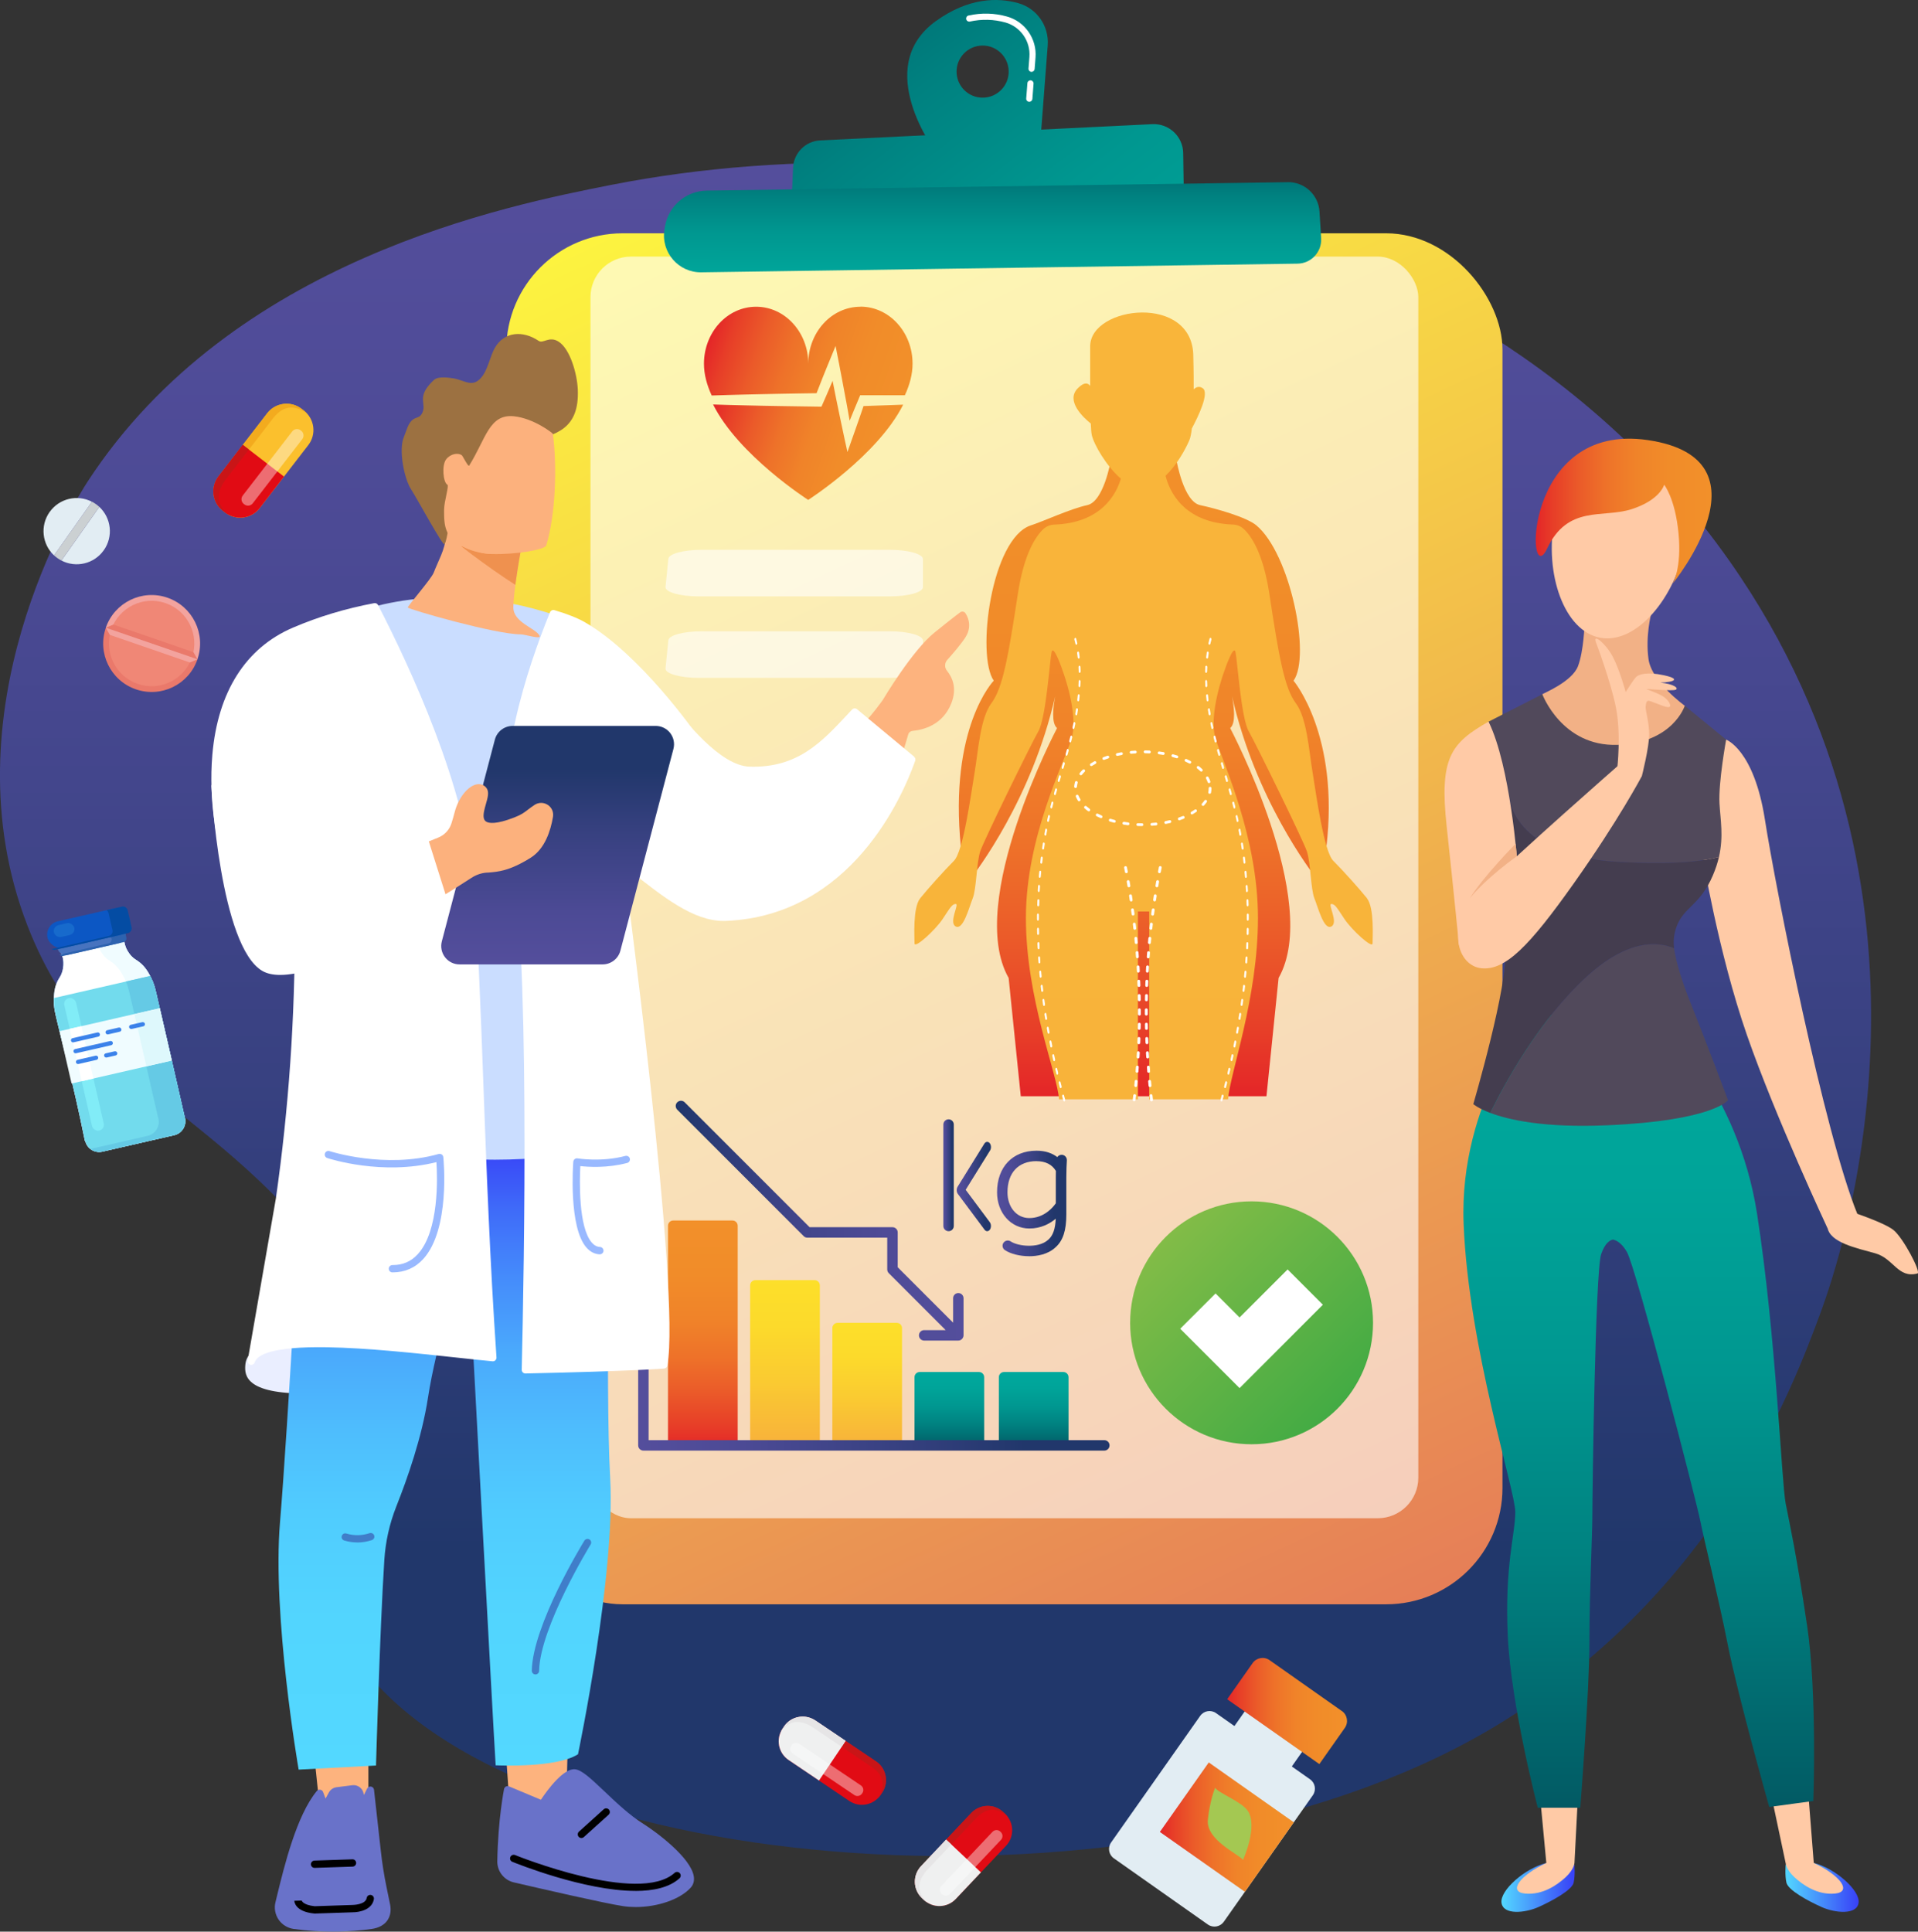
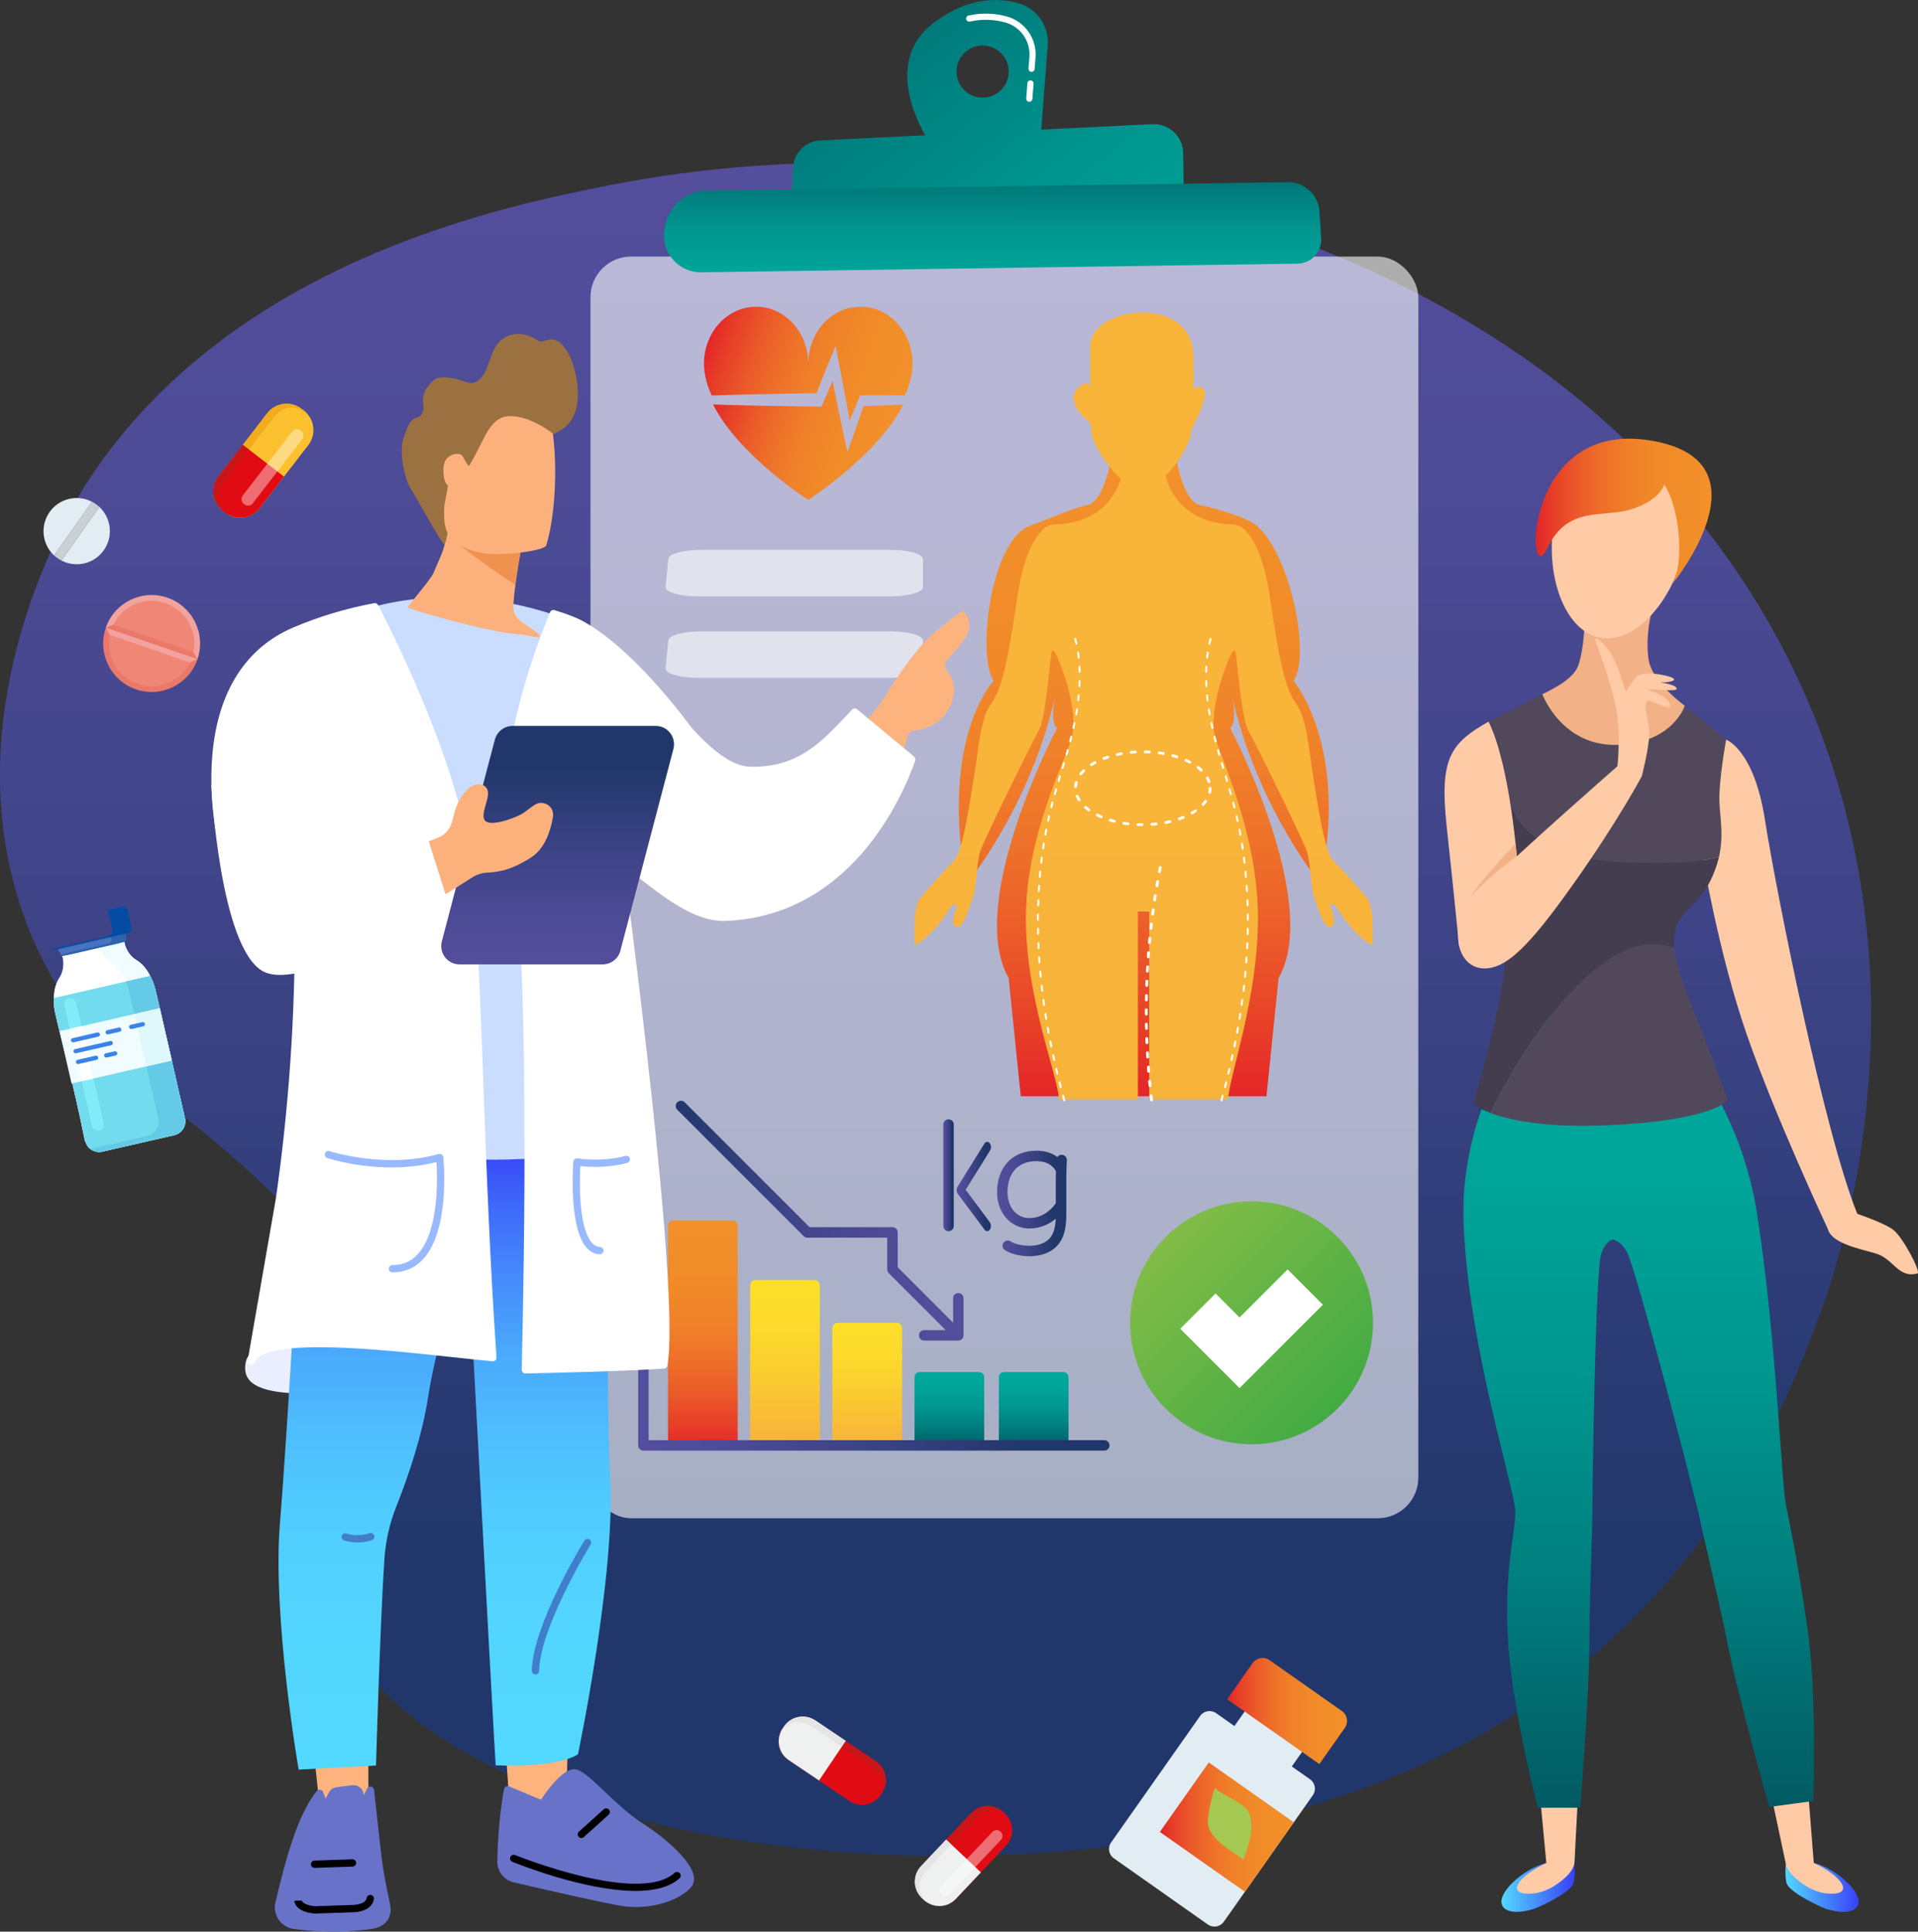
<svg xmlns="http://www.w3.org/2000/svg" xmlns:xlink="http://www.w3.org/1999/xlink" viewBox="0 0 426.56 429.55">
  <rect x="0" y="0" width="426.56" height="429.55" fill="#333333" stroke="none" />
  <defs>
    <style> .cls-1 { fill: url(#New_Gradient_Swatch-5); } .cls-2 { fill: #fdb37e; } .cls-3, .cls-4, .cls-5 { fill: #fff; } .cls-6 { fill: #6972c9; } .cls-7 { fill: url(#linear-gradient-20); } .cls-8 { fill: url(#linear-gradient-5); } .cls-9 { fill: url(#linear-gradient-6); } .cls-10 { fill: url(#linear-gradient-15); } .cls-11 { fill: url(#linear-gradient-8); } .cls-12 { fill: #f2b186; } .cls-13 { fill: url(#linear-gradient); } .cls-4 { opacity: .4; } .cls-14 { fill: url(#New_Gradient_Swatch); } .cls-15 { fill: url(#linear-gradient-7); } .cls-16 { fill: #caddff; } .cls-17 { fill: url(#linear-gradient-14); } .cls-18 { fill: #99b9ff; } .cls-19 { fill: url(#New_Gradient_Swatch-3); } .cls-20, .cls-21 { fill: #fcb17d; } .cls-22 { fill: #81ecf7; } .cls-23 { fill: url(#linear-gradient-18); } .cls-24 { fill: #eff0f0; } .cls-25 { fill: #ffcaa6; } .cls-26 { fill: #a4c852; } .cls-27 { fill: #def8fc; } .cls-28 { fill: #f0fcff; } .cls-29 { fill: #e6e5e6; } .cls-30 { fill: #f3ab1e; } .cls-31 { fill: #eaeeff; } .cls-32 { fill: url(#New_Gradient_Swatch-2); } .cls-33 { fill: url(#New_Gradient_Swatch-4); } .cls-34 { fill: url(#linear-gradient-9); } .cls-35 { fill: url(#linear-gradient-10); } .cls-36 { fill: url(#linear-gradient-2); } .cls-37 { fill: url(#New_Gradient_Swatch_1); } .cls-38 { fill: #f3a39e; } .cls-39 { fill: #ea796b; } .cls-40 { fill: #2e63af; } .cls-41 { fill: #fbc02d; } .cls-42 { fill: #e10b14; } .cls-43 { fill: url(#linear-gradient-16); } .cls-44 { fill: #9c7141; } .cls-44, .cls-45, .cls-21 { fill-rule: evenodd; } .cls-46 { fill: #407ec9; } .cls-47 { fill: url(#linear-gradient-12); } .cls-48 { fill: url(#New_Gradient_Swatch-6); } .cls-49 { fill: #72dbed; } .cls-50 { clip-path: url(#clippath); } .cls-51 { fill: #69b2f9; } .cls-52 { fill: url(#linear-gradient-11); } .cls-53 { fill: #176acc; } .cls-54 { fill: #51495b; } .cls-55 { clip-rule: evenodd; fill: none; } .cls-56 { fill: url(#linear-gradient-4); } .cls-57 { fill: url(#linear-gradient-19); } .cls-45 { fill: #ef914f; } .cls-58 { fill: url(#linear-gradient-3); } .cls-59 { fill: url(#New_Gradient_Swatch_2); } .cls-60 { fill: #443d4f; } .cls-61 { fill: #f08776; } .cls-62 { fill: url(#linear-gradient-17); } .cls-5 { opacity: .6; } .cls-63 { fill: #044ca3; } .cls-64 { fill: #3b82ea; } .cls-65 { fill: #e2edf3; } .cls-66 { fill: #0c57c4; } .cls-67 { fill: #4773bf; } .cls-68 { fill: #c91517; } .cls-69 { fill: #65cae5; } .cls-70 { fill: url(#linear-gradient-13); } .cls-71 { fill: #cbd0d2; } </style>
    <linearGradient id="linear-gradient" x1="208.07" y1="36.15" x2="208.07" y2="412.75" gradientTransform="matrix(1, 0, 0, 1, 0, 0)" gradientUnits="userSpaceOnUse">
      <stop offset="0" stop-color="#544e9c" />
      <stop offset=".22" stop-color="#4c4a95" />
      <stop offset=".54" stop-color="#384181" />
      <stop offset=".82" stop-color="#21376b" />
    </linearGradient>
    <linearGradient id="linear-gradient-2" x1="-1207.03" y1="39.67" x2="-1444.58" y2="547.12" gradientTransform="translate(-1060.73) rotate(-180) scale(1 -1)" gradientUnits="userSpaceOnUse">
      <stop offset="0" stop-color="#fdf53f" />
      <stop offset="1" stop-color="#d93c65" />
    </linearGradient>
    <linearGradient id="New_Gradient_Swatch" data-name="New Gradient Swatch" x1="-1248.57" y1="-26.79" x2="-1342.66" y2="96.99" gradientTransform="translate(-1062.93 -4.99) rotate(-179.74) scale(1 -1)" gradientUnits="userSpaceOnUse">
      <stop offset="0" stop-color="#025a64" />
      <stop offset=".07" stop-color="#01636a" />
      <stop offset=".31" stop-color="#008180" />
      <stop offset=".55" stop-color="#009790" />
      <stop offset=".79" stop-color="#00a499" />
      <stop offset="1" stop-color="#00a99d" />
    </linearGradient>
    <linearGradient id="New_Gradient_Swatch-2" data-name="New Gradient Swatch" x1="-1373.85" y1="-123.56" x2="-1468.07" y2=".39" gradientTransform="translate(-1197.28 125.91) rotate(179.17) scale(1 -1)" xlink:href="#New_Gradient_Swatch" />
    <linearGradient id="New_Gradient_Swatch-3" data-name="New Gradient Swatch" x1="-1419.22" y1="-72.35" x2="-1418.72" y2="-38.45" gradientTransform="translate(-1197.28 125.91) rotate(179.17) scale(1 -1)" xlink:href="#New_Gradient_Swatch" />
    <linearGradient id="linear-gradient-3" x1="254.38" y1="243.78" x2="254.38" y2="102.46" gradientTransform="matrix(1, 0, 0, 1, 0, 0)" gradientUnits="userSpaceOnUse">
      <stop offset="0" stop-color="#e42528" />
      <stop offset=".1" stop-color="#e73e28" />
      <stop offset=".25" stop-color="#eb5b29" />
      <stop offset=".4" stop-color="#ee7229" />
      <stop offset=".57" stop-color="#f08329" />
      <stop offset=".76" stop-color="#f18c29" />
      <stop offset="1" stop-color="#f2902a" />
    </linearGradient>
    <linearGradient id="linear-gradient-4" x1="156.31" y1="322.07" x2="156.31" y2="271.4" xlink:href="#linear-gradient-3" />
    <linearGradient id="linear-gradient-5" x1="174.58" y1="322.07" x2="174.58" y2="284.66" gradientTransform="matrix(1, 0, 0, 1, 0, 0)" gradientUnits="userSpaceOnUse">
      <stop offset="0" stop-color="#f8af3c" />
      <stop offset=".06" stop-color="#f8b43a" />
      <stop offset=".41" stop-color="#facb31" />
      <stop offset=".73" stop-color="#fcda2b" />
      <stop offset="1" stop-color="#fddf2a" />
    </linearGradient>
    <linearGradient id="linear-gradient-6" x1="192.86" x2="192.86" y2="294.16" xlink:href="#linear-gradient-5" />
    <linearGradient id="New_Gradient_Swatch-4" data-name="New Gradient Swatch" x1="211.13" y1="322.07" x2="211.13" y2="305.1" gradientTransform="matrix(1, 0, 0, 1, 0, 0)" xlink:href="#New_Gradient_Swatch" />
    <linearGradient id="New_Gradient_Swatch-5" data-name="New Gradient Swatch" x1="229.89" y1="322.07" x2="229.89" y2="305.1" gradientTransform="matrix(1, 0, 0, 1, 0, 0)" xlink:href="#New_Gradient_Swatch" />
    <linearGradient id="linear-gradient-7" x1="214.29" y1="271.44" x2="150.27" y2="271.44" gradientTransform="matrix(1, 0, 0, 1, 0, 0)" gradientUnits="userSpaceOnUse">
      <stop offset="0" stop-color="#544e9c" />
      <stop offset=".27" stop-color="#4f4b97" />
      <stop offset=".56" stop-color="#42468b" />
      <stop offset=".87" stop-color="#2c3c76" />
      <stop offset="1" stop-color="#21376b" />
    </linearGradient>
    <linearGradient id="linear-gradient-8" x1="209.79" y1="261.35" x2="212.12" y2="261.35" xlink:href="#linear-gradient" />
    <linearGradient id="linear-gradient-9" x1="221.74" y1="267.61" x2="237.27" y2="267.61" xlink:href="#linear-gradient" />
    <linearGradient id="linear-gradient-10" x1="212.77" y1="263.85" x2="220.4" y2="263.85" xlink:href="#linear-gradient" />
    <linearGradient id="linear-gradient-11" x1="141.92" y1="282.76" x2="246.76" y2="282.76" xlink:href="#linear-gradient" />
    <linearGradient id="New_Gradient_Swatch_1" data-name="New Gradient Swatch 1" x1="254.34" y1="688.72" x2="254.34" y2="-4292.36" gradientTransform="matrix(1, 0, 0, 1, 0, 0)" gradientUnits="userSpaceOnUse">
      <stop offset="0" stop-color="#f8af3c" />
      <stop offset="1" stop-color="#fddf2a" />
    </linearGradient>
    <linearGradient id="linear-gradient-12" x1="33.77" y1="60.22" x2="79.22" y2="60.22" gradientTransform="translate(145.66 4.59) rotate(18.44)" xlink:href="#linear-gradient-3" />
    <linearGradient id="linear-gradient-13" x1="39.28" y1="76.9" x2="79.39" y2="76.9" gradientTransform="translate(145.66 4.59) rotate(18.44)" xlink:href="#linear-gradient-3" />
    <linearGradient id="New_Gradient_Swatch_2" data-name="New Gradient Swatch 2" x1="259.25" y1="275.07" x2="297.44" y2="313.26" gradientTransform="matrix(1, 0, 0, 1, 0, 0)" gradientUnits="userSpaceOnUse">
      <stop offset="0" stop-color="#82bc47" />
      <stop offset="1" stop-color="#43ab44" />
    </linearGradient>
    <linearGradient id="linear-gradient-14" x1="136.68" y1="154.91" x2="163.31" y2="154.91" gradientTransform="translate(135.93 225.89) rotate(-.12)" xlink:href="#linear-gradient-3" />
    <linearGradient id="linear-gradient-15" x1="121.65" y1="180.66" x2="151.44" y2="180.66" gradientTransform="translate(341.57 190.49) rotate(54.75)" xlink:href="#linear-gradient-3" />
    <linearGradient id="linear-gradient-16" x1="98.89" y1="393.52" x2="98.89" y2="253.57" gradientTransform="matrix(1, 0, 0, 1, 0, 0)" gradientUnits="userSpaceOnUse">
      <stop offset="0" stop-color="#53d8ff" />
      <stop offset=".24" stop-color="#52d5fe" />
      <stop offset=".41" stop-color="#50ccfe" />
      <stop offset=".54" stop-color="#4ebdfd" />
      <stop offset=".67" stop-color="#4aa8fc" />
      <stop offset=".78" stop-color="#458cfb" />
      <stop offset=".89" stop-color="#3f6bf9" />
      <stop offset=".99" stop-color="#3843f7" />
      <stop offset="1" stop-color="#3840f7" />
    </linearGradient>
    <linearGradient id="linear-gradient-17" x1="124.01" y1="214.46" x2="124.01" y2="161.43" xlink:href="#linear-gradient" />
    <clipPath id="clippath">
      <path class="cls-55" d="M116.04,121.5c-.02-.45-1.87,9.85-1.87,13.59,0,3.37,5.03,4.6,5.83,6.3,.42,.89-3.23-.32-4.16-.32-5.7,0-25.14-5.62-25.14-5.98,0-.42,5.25-6.37,5.77-7.78,.86-2.3,2.61-5.31,2.61-7.78,0-.39,.24-3.93,.56-3.59,.66,.71,12.25,5.56,16.39,5.56h0Z" />
    </clipPath>
    <linearGradient id="linear-gradient-18" x1="333.91" y1="419.72" x2="350.2" y2="419.72" gradientTransform="matrix(1, 0, 0, 1, 0, 0)" gradientUnits="userSpaceOnUse">
      <stop offset="0" stop-color="#53d8ff" />
      <stop offset="1" stop-color="#3840f7" />
    </linearGradient>
    <linearGradient id="linear-gradient-19" x1="397.08" x2="413.37" xlink:href="#linear-gradient-18" />
    <linearGradient id="New_Gradient_Swatch-6" data-name="New Gradient Swatch" x1="364.45" y1="402" x2="364.45" y2="225.64" gradientTransform="matrix(1, 0, 0, 1, 0, 0)" xlink:href="#New_Gradient_Swatch" />
    <linearGradient id="linear-gradient-20" x1="341.53" y1="113.62" x2="380.63" y2="113.62" xlink:href="#linear-gradient-3" />
  </defs>
  <g id="Layer_1" data-name="Layer 1" />
  <g id="Layer_2" data-name="Layer 2">
    <g id="Layer_3" data-name="Layer 3">
      <path class="cls-13" d="M19.51,107.06C51.69,57.71,112.94,45.65,136.03,41.1c78.61-15.48,194.93,3.12,251.05,87.22,49.26,73.81,21.83,152.64,17.86,163.45-6.66,18.13-23.36,61.6-70.67,91.05-73.66,45.84-214.25,36.49-252.68-10.84-18.05-22.23,24.87-33.4,3.85-72.7-28.15-52.63-63.08-51.37-79.36-93.51-18.38-47.57,10.45-94.15,13.43-98.71Z" />
-       <rect class="cls-36" x="112.6" y="51.88" width="221.55" height="304.88" rx="25.88" ry="25.88" />
      <rect class="cls-5" x="131.32" y="57.06" width="184.11" height="280.56" rx="9.02" ry="9.02" />
      <path class="cls-14" d="M208.16,33.85l23.21-2.4,1.64-21.35c.33-4.3-2.41-8.25-6.55-9.4-4.55-1.27-10.98-1.28-18.31,3.98-14.36,10.31,0,29.18,0,29.18Zm4.58-17.84c-.05-3.2,2.51-5.83,5.71-5.88s5.83,2.51,5.88,5.71c.05,3.2-2.51,5.83-5.71,5.88-3.2,.05-5.83-2.51-5.88-5.71Z" />
      <path class="cls-3" d="M228.91,22.64s-.04,0-.05,0c-.38-.03-.66-.36-.63-.74l.26-3.4c.03-.38,.36-.66,.74-.63,.38,.03,.66,.36,.63,.74l-.26,3.4c-.03,.36-.33,.63-.68,.63Zm.51-6.66s-.04,0-.05,0c-.38-.03-.66-.36-.63-.74l.2-2.58c.27-3.5-1.98-6.72-5.34-7.66-2.58-.72-5.24-.79-7.9-.21-.37,.08-.74-.15-.82-.52-.08-.37,.15-.74,.52-.82,2.88-.63,5.76-.56,8.56,.23,3.99,1.11,6.66,4.94,6.34,9.09l-.2,2.58c-.03,.36-.33,.63-.68,.63Z" />
      <path class="cls-32" d="M263.3,44.77l-.16-10.72c-.05-3.7-3.16-6.62-6.86-6.44l-73.86,3.61c-3.28,.16-5.9,2.79-6.04,6.07l-.47,10.31,87.39-2.82Z" />
      <path class="cls-19" d="M286.39,40.51l-129.22,1.88c-4.65,.07-8.57,3.47-9.3,8.06l-.1,.63c-.8,5.03,3.13,9.56,8.22,9.48l132.58-1.93c3.05-.04,5.44-2.63,5.25-5.67l-.37-5.93c-.23-3.71-3.34-6.58-7.05-6.53Z" />
      <path class="cls-5" d="M205.26,124.32v6.26c0,1.13-3.3,2.04-7.36,2.04h-42.53c-4.15,0-7.47-.95-7.36-2.1l.63-6.26c.11-1.11,3.37-1.99,7.36-1.99h41.9c4.07,0,7.36,.92,7.36,2.04Z" />
      <path class="cls-5" d="M205.26,142.44v6.26c0,1.13-3.3,2.04-7.36,2.04h-42.53c-4.15,0-7.47-.95-7.36-2.1l.63-6.26c.11-1.11,3.37-1.99,7.36-1.99h41.9c4.07,0,7.36,.92,7.36,2.04Z" />
      <path class="cls-58" d="M215.38,196.02c-.16,.2-.25,.31-.25,.31,0,0,.11-.11,.25-.31Zm77.93,0c.14,.21,.25,.31,.25,.31,0,0-.09-.11-.25-.31Zm-5.62-44.66c3.91-5.54-.78-28.32-8.3-34.55-2.16-1.79-8.8-3.69-12.49-4.48-3.69-.79-5.22-9.87-5.22-9.87l-7.33,2.34-7.33-2.34s-1.53,9.08-5.22,9.87c-3.69,.79-9.82,3.63-12.49,4.48-8.9,2.85-12.21,29.01-8.3,34.55,0,0-10.04,10.34-7.3,37.14,.55,5.39,2.2,6.75,1.67,7.53,1.88-2.36,14.07-18.34,19.3-41.22-.44,2.3-.91,6.03,.41,7.1,0,0-20.41,38.61-10.77,55.56l2.7,26.31h54.64l2.7-26.31c9.65-16.95-10.77-55.56-10.77-55.56,1.32-1.07,.85-4.81,.41-7.1,5.23,22.88,17.42,38.86,19.3,41.22-.52-.78,1.03-2.15,1.67-7.53,3-25.06-7.3-37.14-7.3-37.14Z" />
      <g>
        <path class="cls-56" d="M162.9,322.07h-13.18c-.64,0-1.16-.52-1.16-1.16v-48.34c0-.64,.52-1.16,1.16-1.16h13.18c.64,0,1.16,.52,1.16,1.16v48.34c0,.64-.52,1.16-1.16,1.16Z" />
        <path class="cls-8" d="M181.17,322.07h-13.18c-.64,0-1.16-.52-1.16-1.16v-35.08c0-.64,.52-1.16,1.16-1.16h13.18c.64,0,1.16,.52,1.16,1.16v35.08c0,.64-.52,1.16-1.16,1.16Z" />
        <path class="cls-9" d="M199.45,322.07h-13.18c-.64,0-1.16-.52-1.16-1.16v-25.58c0-.64,.52-1.16,1.16-1.16h13.18c.64,0,1.16,.52,1.16,1.16v25.58c0,.64-.52,1.16-1.16,1.16Z" />
        <path class="cls-33" d="M217.72,322.07h-13.18c-.64,0-1.16-.52-1.16-1.16v-14.65c0-.64,.52-1.16,1.16-1.16h13.18c.64,0,1.16,.52,1.16,1.16v14.65c0,.64-.52,1.16-1.16,1.16Z" />
        <path class="cls-1" d="M236.48,322.07h-13.18c-.64,0-1.16-.52-1.16-1.16v-14.65c0-.64,.52-1.16,1.16-1.16h13.18c.64,0,1.16,.52,1.16,1.16v14.65c0,.64-.52,1.16-1.16,1.16Z" />
        <path class="cls-15" d="M214.21,297.35c.05-.13,.08-.26,.08-.41v-8.24c0-.64-.52-1.16-1.16-1.16s-1.16,.52-1.16,1.16v5.43l-12.32-12.32v-7.75c0-.64-.52-1.16-1.16-1.16h-18.44l-27.78-27.78c-.45-.45-1.19-.45-1.65,0s-.45,1.19,0,1.65l28.12,28.12c.22,.22,.51,.34,.82,.34h17.76v7.07c0,.31,.12,.6,.34,.82l12.66,12.67h-4.79c-.64,0-1.16,.52-1.16,1.16s.52,1.16,1.16,1.16h7.59c.15,0,.3-.03,.45-.09h0s.02-.01,.03-.02c.12-.05,.22-.12,.31-.21,.03-.03,.05-.06,.08-.09,.07-.07,.12-.15,.16-.24,.02-.04,.04-.07,.05-.11Z" />
        <g>
          <g>
            <path class="cls-11" d="M210.96,273.79c-.64,0-1.16-.52-1.16-1.16v-22.56c0-.64,.52-1.16,1.16-1.16s1.16,.52,1.16,1.16v22.56c0,.64-.52,1.16-1.16,1.16Z" />
            <path class="cls-34" d="M228.83,279.35c-2.04,0-4.09-.52-5.35-1.36-.53-.36-.68-1.08-.32-1.61,.36-.53,1.08-.68,1.61-.32,.87,.58,2.5,.97,4.06,.97,1.31,0,3.13-.24,4.34-1.38,1.01-.9,1.52-2.35,1.63-4.64-1.34,1.12-3.29,2.18-5.88,2.18-4.09,0-7.18-3.46-7.18-8.05,0-5.62,3.45-9.25,8.78-9.25,2.08,0,3.57,.62,4.62,1.42,.22-.33,.61-.53,1.03-.51,.64,.04,1.13,.59,1.1,1.23-.06,1.06-.12,2.15-.12,3.82v8.2c0,3.58-.74,5.84-2.4,7.32-1.75,1.64-4.18,1.99-5.91,1.99Zm1.69-21.14c-4.04,0-6.46,2.59-6.46,6.93,0,3.32,2.04,5.73,4.85,5.73,3.37,0,5.36-2.5,5.9-3.29v-5.73c0-.53,0-1.02,.02-1.46-.86-1.44-2.31-2.17-4.31-2.17Z" />
          </g>
          <path class="cls-35" d="M219.55,273.79c-.21,0-.42-.11-.59-.33l-5.94-7.97c-.32-.43-.34-1.12-.05-1.59l5.94-9.57c.3-.49,.84-.54,1.19-.13,.35,.42,.4,1.15,.09,1.64l-5.43,8.74,5.37,7.21c.33,.45,.34,1.19,.02,1.65-.17,.23-.39,.35-.6,.35Z" />
        </g>
        <path class="cls-52" d="M245.6,322.58h-102.51c-.64,0-1.16-.52-1.16-1.16v-77.3c0-.64,.52-1.16,1.16-1.16s1.16,.52,1.16,1.16v76.14h101.35c.64,0,1.16,.52,1.16,1.16s-.52,1.16-1.16,1.16Z" />
      </g>
      <path class="cls-37" d="M304.03,199.76c-1.67-2.09-5.43-6.26-7.52-8.35-2.09-2.09-3.76-14.61-4.59-19.63-.84-5.01-1.25-12.11-3.76-15.45s-3.76-10.44-5.85-24.22c-1.38-9.12-4.04-12.93-5.69-14.47-.65-.61-1.5-.96-2.4-.99-11.12-.4-14.18-7.54-15-10.85,2.46-2.36,4.34-5.71,5.28-7.88,.24-.56,.43-1.5,.57-2.66,1.35-2.51,3.98-7.89,2.4-8.94-.77-.52-1.45-.26-2,.26,.02-3.87-.08-7.19-.08-7.19,.12-14.17-22.94-11.43-22.94-2.37,0,2.12-.01,5.46,0,8.8-.5-.71-1.33-.9-2.73,.5-2.83,2.83,1.27,6.58,2.87,7.87,.05,1.19,.12,2.08,.21,2.5,.46,2.13,3.24,6.96,6.48,9.76-1.05,3.51-4.38,9.84-14.83,10.21-.89,.03-1.74,.38-2.4,.99-1.64,1.54-4.3,5.35-5.69,14.47-2.09,13.78-3.34,20.88-5.85,24.22-2.51,3.34-2.92,10.44-3.76,15.45-.84,5.01-2.51,17.54-4.59,19.63-2.09,2.09-5.85,6.26-7.52,8.35-1.67,2.09-1.25,8.77-1.25,10.02s4.59-2.92,6.26-5.43c1.67-2.51,2.09-3.34,2.92-3.34s-1.67,4.18,0,5.01c1.67,.84,2.92-4.18,3.76-6.26,.84-2.09,.84-7.93,1.67-10.44,.84-2.51,11.27-23.8,12.94-26.72,1.67-2.92,2.51-15.45,2.92-17.54,.42-2.09,2.51,4.18,2.51,4.18,0,0,3.6,9.6,1.93,15.03-1.67,5.43-10.14,21.87-10.14,39.83s6.95,34.5,7.37,40.35h17.54v-41.76h2.51v41.76h17.54c.42-5.85,6.65-22.39,6.65-40.35s-7.75-34.4-9.42-39.83c-1.67-5.43,1.93-15.03,1.93-15.03,0,0,2.09-6.26,2.51-4.18,.42,2.09,1.25,14.61,2.92,17.54s12.11,24.22,12.94,26.72c.84,2.51,.84,8.35,1.67,10.44,.84,2.09,2.09,7.1,3.76,6.26,1.67-.83-.84-5.01,0-5.01s1.25,.84,2.92,3.34c1.67,2.51,6.26,6.68,6.26,5.43s.42-7.93-1.25-10.02Z" />
      <g>
        <path class="cls-47" d="M191.36,68.21c-6.41,0-11.6,5.67-11.6,12.68,0-7-5.19-12.68-11.6-12.68-6.4,0-11.6,5.67-11.6,12.68,0,2.36,.65,4.74,1.72,7.06l1.56-.05,2.03-.06c1.35-.04,2.71-.07,4.06-.11l4.06-.09,4.06-.08,4.06-.07,2.03-.03,1.46-.02,.2-.52,.4-1.02,.4-1.02c.13-.34,.27-.68,.4-1.02l.82-2.03,.83-2.02,1.18-2.88,.6,3.06,.2,1.01,.19,1.02,.39,2.02,.19,1.02,.19,1.01,.38,2.03,.19,1.01,.19,1.01,.36,2.03,.25,1.41c.19-.47,.38-.93,.57-1.4l.4-.98,.41-.98,.82-1.96,.14-.35h9.94c1.07-2.3,1.71-4.67,1.71-7.02,0-7-5.19-12.68-11.59-12.68Z" />
        <path class="cls-70" d="M192.05,90.29l-.57,1.67-.35,1.01-.35,1c-.24,.67-.46,1.34-.7,2l-.71,2-.9,2.55-.59-2.68c-.15-.67-.29-1.34-.43-2.02l-.43-2.02-.42-2.02-.21-1.01-.21-1.01-.41-2.02-.2-1.01-.2-1.01-.2-1.03-.51,1.2c-.14,.34-.28,.67-.43,1.01l-.43,1-.44,1.01-.44,1-.23,.52h-.53l-2.03-.03-2.03-.03-4.06-.06-4.06-.07-4.06-.09c-1.35-.04-2.71-.07-4.06-.1l-2.03-.06-1.24-.04c5.67,11.32,21.15,21.22,21.15,21.22,0,0,15.44-9.88,21.12-21.18l-3.06,.11-5.77,.2Z" />
      </g>
      <g>
        <circle class="cls-59" cx="278.35" cy="294.16" r="27.01" />
        <polygon class="cls-3" points="275.68 308.68 262.48 295.48 270.34 287.63 275.68 292.97 286.36 282.29 294.21 290.14 275.68 308.68" />
      </g>
      <g>
        <path class="cls-65" d="M272.16,427.36c-.8,1.14-2.38,1.41-3.53,.61l-20.91-14.72c-1.14-.8-1.42-2.38-.62-3.52l19.82-28.16c.81-1.14,2.38-1.42,3.53-.61l20.91,14.72c1.14,.81,1.42,2.38,.62,3.53l-19.82,28.16Z" />
        <rect class="cls-65" x="273.78" y="379.78" width="15.28" height="15.61" transform="translate(-197.51 394.66) rotate(-54.86)" />
        <path class="cls-17" d="M298.42,380.49l-16.07-11.31c-1.22-.86-2.91-.57-3.77,.65l-5.66,8.04,20.5,14.42,5.66-8.04c.86-1.22,.57-2.91-.66-3.77Z" />
        <rect class="cls-10" x="263.4" y="394.71" width="18.9" height="23.13" transform="translate(-216.43 395.59) rotate(-54.86)" />
        <path class="cls-26" d="M270.25,397.55s-1.19,2.8-1.62,7.14c-.44,4.47,6.76,7.55,7.82,8.91,0,0,3.45-7.55,1-10.99-1.44-2.02-6.59-3.94-7.2-5.06Z" />
      </g>
      <g>
        <path class="cls-42" d="M216.02,403.17c1.9-2.01,5.08-2.11,7.09-.2l.43,.4c2.01,1.9,2.1,5.08,.2,7.09l-11.18,11.83c-1.9,2.02-5.08,2.11-7.09,.2l-.43-.4c-2.01-1.9-2.1-5.08-.2-7.09l11.18-11.84Z" />
        <path class="cls-24" d="M204.84,415c-1.9,2.02-1.81,5.19,.2,7.09l.43,.4c2.01,1.9,5.19,1.81,7.09-.2l5.59-5.92-7.72-7.29-5.59,5.92Z" />
        <g>
          <path class="cls-68" d="M217.17,404.24c2.59-2.65,4.92-2.03,7-.16-.18-.25-.39-.5-.63-.72l-.43-.4c-2.01-1.9-5.19-1.81-7.09,.2l-5.59,5.92,1.15,1.08,5.59-5.92Z" />
          <path class="cls-42" d="M205.84,422.81c-.13-.1-.25-.2-.37-.31,.12,.11,.24,.22,.37,.31Z" />
          <path class="cls-29" d="M205.04,422.1l.43,.4c.12,.11,.24,.22,.37,.31,.13,.1,.26,.19,.39,.27-1.85-1.76-2.72-4.01-.24-7.01l5.59-5.92-1.15-1.08-5.59,5.92c-1.9,2.02-1.81,5.19,.2,7.09Z" />
        </g>
        <path class="cls-4" d="M220.74,407.35c.46-.49,1.24-.52,1.73-.05l.1,.1c.49,.46,.51,1.24,.05,1.73l-11.36,12.04c-.47,.49-1.24,.51-1.73,.05l-.11-.1c-.49-.46-.51-1.24-.05-1.73l11.36-12.04Z" />
      </g>
      <g>
        <path class="cls-42" d="M194.82,391.69c2.3,1.55,2.9,4.67,1.36,6.96l-.33,.49c-1.55,2.3-4.67,2.9-6.97,1.35l-13.5-9.1c-2.3-1.55-2.9-4.67-1.36-6.96l.33-.49c1.55-2.3,4.67-2.9,6.96-1.35l13.5,9.1Z" />
        <path class="cls-24" d="M181.33,382.59c-2.3-1.55-5.42-.94-6.96,1.35l-.33,.49c-1.55,2.3-.94,5.42,1.36,6.96l6.75,4.55,5.94-8.81-6.75-4.55Z" />
        <g>
          <path class="cls-68" d="M193.95,393c3.03,2.12,2.8,4.52,1.29,6.88,.22-.22,.43-.47,.61-.74l.33-.49c1.55-2.3,.94-5.42-1.36-6.96l-6.75-4.55-.87,1.31,6.75,4.55Z" />
          <path class="cls-42" d="M173.78,384.85c.08-.14,.16-.28,.25-.41-.09,.14-.17,.27-.25,.41Z" />
          <path class="cls-29" d="M174.36,383.95l-.33,.49c-.09,.14-.17,.27-.25,.41-.08,.14-.14,.28-.21,.43,1.43-2.11,3.52-3.33,6.87-1.38l6.75,4.55,.87-1.31-6.75-4.55c-2.3-1.55-5.42-.94-6.96,1.35Z" />
        </g>
-         <path class="cls-4" d="M191.46,397.03c.56,.38,.71,1.14,.33,1.7l-.08,.12c-.38,.56-1.14,.71-1.7,.33l-13.72-9.25c-.56-.38-.71-1.14-.33-1.7l.08-.12c.38-.56,1.14-.71,1.7-.33l13.72,9.25Z" />
      </g>
      <g>
        <path class="cls-41" d="M49.72,96.67h17.73c3.01,0,5.46,2.45,5.46,5.46v.64c0,3.01-2.45,5.46-5.46,5.46h-17.73c-3.02,0-5.46-2.45-5.46-5.46v-.64c0-3.02,2.45-5.46,5.46-5.46Z" transform="translate(-58.32 86.26) rotate(-52.35)" />
        <path class="cls-42" d="M48.59,105.94c-1.84,2.39-1.4,5.82,.99,7.66l.51,.39c2.39,1.84,5.82,1.4,7.66-.99l5.41-7.02-9.16-7.06-5.41,7.02Z" />
        <g>
          <path class="cls-30" d="M60.78,92.95c2.52-3.15,5.11-2.73,7.57-.93-.23-.26-.48-.5-.76-.71l-.51-.39c-2.39-1.84-5.82-1.4-7.66,.99l-5.41,7.02,1.36,1.04,5.41-7.02Z" />
          <path class="cls-42" d="M50.52,114.29c-.15-.09-.29-.19-.43-.3,.14,.11,.29,.21,.43,.3Z" />
          <path class="cls-68" d="M49.58,113.6l.51,.39c.14,.11,.29,.21,.43,.3,.15,.09,.3,.18,.45,.25-2.19-1.7-3.38-4.05-1.02-7.57l5.41-7.02-1.36-1.04-5.41,7.02c-1.84,2.39-1.4,5.82,.99,7.66Z" />
        </g>
        <path class="cls-4" d="M51.59,102.52h18.03c.74,0,1.33,.6,1.33,1.33v.16c0,.74-.6,1.33-1.33,1.33h-18.03c-.74,0-1.33-.6-1.33-1.33v-.16c0-.74,.6-1.33,1.33-1.33Z" transform="translate(-58.7 88.41) rotate(-52.34)" />
      </g>
      <g>
        <path class="cls-51" d="M34.71,220.67c-.26-1.09-.51-2.07-1.12-3.27-.5-.99-1.21-2.37-2.65-3.48-.69-.53-1.05-.61-1.69-1.28-.86-.91-1.21-1.82-1.32-2.11-.29-.79-.35-1.48-.36-1.96l-14.03,3.22c.2,.43,.45,1.09,.53,1.92,.03,.31,.11,1.29-.27,2.48-.28,.89-.57,1.11-.96,1.89-.82,1.63-.85,3.18-.87,4.29-.03,1.34,.18,2.34,.42,3.43,.76,3.48,3.85,14.73,6.48,27.86,.01,.06,.05,.11,.11,.15,.42,1.65,2.1,2.68,3.78,2.3l16-3.67c1.7-.39,2.77-2.1,2.38-3.8h0c-.02-.09-.05-.19-.08-.28-.52-2.3-5.57-24.43-6.35-27.68Z" />
        <path class="cls-3" d="M34.71,220.67c-.26-1.09-.51-2.07-1.12-3.27-.5-.99-1.21-2.37-2.65-3.48-.69-.53-1.05-.61-1.69-1.28-.86-.91-1.21-1.82-1.32-2.11-.29-.79-.35-1.48-.36-1.96l-14.03,3.22c.2,.43,.45,1.09,.53,1.92,.03,.31,.11,1.29-.27,2.48-.28,.89-.57,1.11-.96,1.89-.82,1.63-.85,3.18-.87,4.29-.03,1.34,.18,2.34,.42,3.43,.76,3.48,3.85,14.73,6.48,27.86,.01,.06,.05,.11,.11,.15,.42,1.65,2.1,2.68,3.78,2.3l16-3.67c1.7-.39,2.77-2.1,2.38-3.8h0c-.02-.09-.05-.19-.08-.28-.52-2.3-5.57-24.43-6.35-27.68Z" />
        <path class="cls-28" d="M30.93,213.92c-.69-.53-1.05-.61-1.69-1.28-.86-.91-1.21-1.82-1.32-2.11-.29-.79-.35-1.48-.36-1.96l-5.78,1.32c.05,.25,.13,.52,.23,.8,.11,.29,.46,1.21,1.32,2.11,.64,.67,.99,.75,1.69,1.28,1.44,1.11,2.15,2.49,2.65,3.48,.12,.24,.23,.48,.33,.71l5.39-1.23c-.49-.94-1.19-2.13-2.46-3.11Z" />
        <path class="cls-49" d="M34.71,220.67c-.26-1.09-.51-2.07-1.12-3.27-.06-.12-.12-.24-.19-.37l-21.41,4.91c0,.14,0,.28-.01,.41-.03,1.34,.18,2.34,.42,3.43,.76,3.48,3.85,14.73,6.48,27.86,.01,.06,.05,.11,.11,.15,.42,1.65,2.1,2.68,3.78,2.3l16-3.67c1.7-.39,2.77-2.1,2.38-3.8h0c-.02-.09-.05-.19-.08-.28-.52-2.3-5.57-24.43-6.35-27.68Z" />
        <rect class="cls-22" x="17.36" y="221.57" width="2.67" height="30.23" rx="1.33" ry="1.33" transform="translate(-52.41 10.16) rotate(-12.91)" />
        <path class="cls-69" d="M34.71,220.67c-.26-1.09-.51-2.07-1.12-3.27-.06-.12-.12-.24-.19-.37l-5.39,1.23c.38,.9,.58,1.7,.79,2.56,.78,3.26,5.82,25.39,6.35,27.68,.03,.09,.06,.18,.08,.28h0c.39,1.7-.68,3.41-2.38,3.8l-12.74,2.92c.73,.56,1.69,.81,2.65,.59l16-3.67c1.7-.39,2.77-2.1,2.38-3.8h0c-.02-.09-.05-.19-.08-.28-.52-2.3-5.57-24.43-6.35-27.68Z" />
        <rect class="cls-28" x="14.29" y="226.6" width="22.87" height="11.94" transform="translate(-51.31 11.63) rotate(-12.91)" />
        <rect class="cls-27" x="31.15" y="224.7" width="5.79" height="11.94" transform="translate(-50.68 13.44) rotate(-12.91)" />
        <rect class="cls-3" x="16.81" y="228.34" width="2.67" height="11.94" transform="translate(-51.89 9.98) rotate(-12.91)" />
        <g>
          <path class="cls-67" d="M12.82,209.13h15.43c0,1.07-.87,1.95-1.95,1.95H14.77c-1.07,0-1.95-.87-1.95-1.95h0Z" transform="translate(-46.42 9.9) rotate(-12.91)" />
          <path class="cls-40" d="M24.67,208.16l.14,.59c.11,.46-.18,.93-.65,1.03l-10.93,2.51c.2,.24,.53,.37,.86,.29l13.36-3.06c.46-.11,.76-.57,.65-1.03l-.24-1.05-3.18,.73Z" />
-           <rect class="cls-66" x="10.33" y="203.39" width="18.73" height="6.06" rx="3.03" ry="3.03" transform="translate(-45.62 9.62) rotate(-12.91)" />
          <path class="cls-63" d="M27.09,201.62l-3.4,.78c.22,.15,.38,.38,.45,.65l.87,3.79c.13,.58-.23,1.17-.82,1.3l-12.74,2.92c.24,.16,.55,.23,.85,.16l16.14-3.7c.58-.13,.95-.72,.82-1.3l-.87-3.79c-.13-.58-.72-.95-1.3-.82Z" />
-           <rect class="cls-53" x="11.93" y="205.48" width="4.65" height="2.7" rx="1.35" ry="1.35" transform="translate(-45.85 8.41) rotate(-12.91)" />
        </g>
        <path class="cls-64" d="M21.86,230.53l-5.5,1.26c-.26,.06-.51-.1-.57-.36h0c-.06-.26,.1-.51,.36-.57l5.5-1.26c.26-.06,.51,.1,.57,.36h0c.06,.26-.1,.51-.36,.57Z" />
        <path class="cls-64" d="M24.73,232.43l-7.81,1.79c-.26,.06-.51-.1-.57-.36h0c-.06-.26,.1-.51,.36-.57l7.81-1.79c.26-.06,.51,.1,.57,.36h0c.06,.26-.1,.51-.36,.57Z" />
        <path class="cls-64" d="M21.47,235.69l-4,.92c-.26,.06-.51-.1-.57-.36h0c-.06-.26,.1-.51,.36-.57l4-.92c.26-.06,.51,.1,.57,.36h0c.06,.26-.1,.51-.36,.57Z" />
        <rect class="cls-64" x="23.13" y="234" width="2.99" height=".95" rx=".47" ry=".47" transform="translate(-51.77 11.43) rotate(-12.91)" />
        <rect class="cls-64" x="23.44" y="228.79" width="3.6" height=".95" rx=".47" ry=".47" transform="translate(-50.59 11.43) rotate(-12.91)" />
        <rect class="cls-64" x="28.68" y="227.59" width="3.6" height=".95" rx=".47" ry=".47" transform="translate(-50.19 12.57) rotate(-12.91)" />
      </g>
      <g>
        <path class="cls-38" d="M37.23,132.91c-5.63-1.94-11.76,1.05-13.7,6.68l20.38,7.02c1.94-5.63-1.05-11.76-6.68-13.7Z" />
        <path class="cls-39" d="M30.22,153.29c5.63,1.94,11.76-1.05,13.7-6.68l-20.38-7.02c-1.94,5.63,1.05,11.76,6.68,13.7Z" />
        <path class="cls-61" d="M36.81,134.12c-4.96-1.71-10.36,.93-12.07,5.89l17.96,6.18c1.71-4.96-.93-10.37-5.89-12.07Z" />
        <path class="cls-61" d="M30.63,152.08c4.96,1.71,10.36-.93,12.07-5.89l-17.96-6.18c-1.71,4.96,.93,10.36,5.89,12.07Z" />
        <polygon class="cls-39" points="43.91 146.61 43.02 145.02 25.21 138.89 23.53 139.59 43.91 146.61" />
        <polygon class="cls-38" points="43.91 146.61 42.23 147.32 24.42 141.18 23.53 139.59 43.91 146.61" />
      </g>
      <g>
        <path class="cls-31" d="M93.5,302.26s-5.93,7.05-23.47,7.59c-15.41,.47-15.65-3.92-15.48-6.23,.18-2.43,1.87-5.56,15.24-7.05,14.94-1.66,23.71,5.69,23.71,5.69Z" />
        <path d="M72.11,425.27c-2.42,0-5.04-.21-7.65-.81-.44-.1-.71-.53-.61-.97,.1-.44,.54-.71,.97-.61,8.76,2,17.91-.57,18-.6,.43-.12,.88,.13,1,.56,.12,.43-.13,.88-.56,1-.28,.08-5.09,1.43-11.16,1.43Z" />
        <path class="cls-2" d="M81.66,388.58c-.18-.15-.41-.22-.64-.19l-10.4,1.42c-.43,.06-.74,.45-.7,.89l1.4,13.32c.04,.38,.34,.68,.71,.72l9,1.06s.06,0,.09,0c.2,0,.39-.07,.54-.2,.17-.15,.27-.37,.27-.61v-15.79c0-.23-.1-.46-.28-.61Z" />
        <path class="cls-6" d="M86.75,423.49l-.81-3.95c-.54-2.62-.96-5.3-1.25-7.96l-1.51-13.58c-.04-.36-.31-.65-.66-.71-.35-.06-.71,.11-.87,.43l-.72,1.44-.09-.41c-.24-1.13-1.33-1.9-2.47-1.76l-3.53,.45c-.71,.09-1.33,.51-1.68,1.13l-.76,1.38-.55-1.45c-.1-.27-.34-.47-.63-.51-.28-.05-.57,.06-.76,.28-4.5,5.44-7.23,16.65-8.86,23.34l-.34,1.4c-.33,1.32-.07,2.73,.69,3.85,.77,1.14,2,1.9,3.37,2.09,3.14,.43,6.07,.59,8.71,.59,3.46,0,6.41-.28,8.63-.59,1.55-.22,2.75-.86,3.47-1.87,.68-.96,.9-2.17,.62-3.6Z" />
        <path d="M69.96,415.37c-.44,0-.8-.35-.81-.78-.01-.45,.34-.82,.78-.84l8.44-.28c.44-.03,.82,.34,.84,.78,.01,.45-.34,.82-.78,.84l-8.44,.28h-.03Z" />
        <path d="M69.96,425.52s-.05,0-.08,0c-4.22-.41-4.41-2.58-4.42-2.83l1.62-.05s0-.02,0-.05c0,.01,.2,1.03,2.91,1.31l8.39-.28c.06,0,2.93-.03,3.17-1.56,.07-.44,.49-.75,.93-.67,.44,.07,.74,.49,.67,.93-.37,2.34-3.17,2.94-4.75,2.93l-8.41,.28h-.03Z" />
        <path class="cls-2" d="M126.16,382.95c-.15-.16-.36-.25-.58-.25h-12.69c-.23,0-.44,.09-.59,.26-.15,.16-.23,.39-.22,.61l1.35,19.43c.03,.43,.38,.76,.81,.76h10.83c.44,0,.8-.35,.81-.79l.5-19.43c0-.22-.08-.43-.23-.59Z" />
        <path class="cls-6" d="M154.31,417.33c-.59-4.23-8.5-10.04-11.23-11.75-3.06-1.91-6.04-4.74-8.66-7.23-3.16-3-5.02-4.7-6.47-4.9-2.57-.35-6.16,4.53-7.66,6.77l-7.08-2.97c-.22-.09-.48-.08-.69,.03-.21,.11-.37,.32-.42,.56-.01,.07-1.36,6.78-1.5,16.08-.03,2.21,1.5,4.17,3.65,4.67,5.96,1.39,20.28,4.68,24.33,5.29,.92,.14,1.87,.2,2.82,.2,4.85,0,9.85-1.69,12.22-4.32,.58-.64,.82-1.48,.69-2.42Z" />
        <path d="M141.31,420.49c-11.36,0-26.51-6.12-27.37-6.47-.42-.17-.61-.64-.44-1.06,.17-.41,.64-.61,1.06-.44,.27,.11,27.54,11.13,35.47,3.96,.33-.3,.85-.27,1.15,.06,.3,.33,.27,.85-.06,1.15-2.27,2.05-5.8,2.81-9.81,2.81Z" />
        <path d="M129.3,408.73c-.22,0-.44-.09-.6-.27-.3-.33-.27-.85,.06-1.15l5.51-4.97c.33-.3,.85-.27,1.15,.06,.3,.33,.27,.85-.06,1.15l-5.51,4.97c-.16,.14-.35,.21-.54,.21Z" />
        <path class="cls-43" d="M135.84,253.57l-68.2,2.99h-.24v.26c-.05,.61-3.39,60.99-5.13,81.71-1.74,20.77,4.05,54.41,4.11,54.75l.04,.24,17.21-.91v-.25c.02-.29,.84-29.7,1.84-45.4,.26-4.13,1.16-8.16,2.68-11.98,2.48-6.24,5.71-15.5,7.03-24.15,1.76-11.58,7.17-29.04,8.77-34.06,.69,12.99,5.76,107.67,6.27,115.56l.02,.24h.24c.54,.03,13.25,.56,17.97-2.41l.1-.06,.02-.11c.08-.4,8.32-39.84,7.14-61.15-1.18-21.27,.1-74.44,.12-74.98v-.29Z" />
        <path class="cls-46" d="M79.48,343c-.98,0-1.97-.14-2.93-.43-.43-.13-.67-.58-.54-1.01,.13-.43,.58-.67,1.01-.54,1.7,.51,3.48,.48,5.17-.08,.43-.14,.88,.09,1.03,.51,.14,.43-.09,.88-.51,1.03-1.05,.35-2.13,.53-3.22,.53Z" />
-         <path class="cls-46" d="M119.09,372.35h-.02c-.45,0-.8-.38-.8-.83,.19-10.11,11.23-28.16,11.7-28.92,.24-.38,.74-.5,1.12-.27,.38,.24,.5,.73,.27,1.12-.11,.18-11.29,18.43-11.46,28.1,0,.44-.37,.8-.81,.8Z" />
+         <path class="cls-46" d="M119.09,372.35h-.02c-.45,0-.8-.38-.8-.83,.19-10.11,11.23-28.16,11.7-28.92,.24-.38,.74-.5,1.12-.27,.38,.24,.5,.73,.27,1.12-.11,.18-11.29,18.43-11.46,28.1,0,.44-.37,.8-.81,.8" />
        <path class="cls-2" d="M214.72,141.71c1.82-2.85,.04-5.28-.04-5.38-.26-.35-.74-.43-1.1-.19-.03,.02-.85,.58-5.72,4.5-4.96,3.98-11.28,14.6-11.52,15-.02,.03-2.12,3.08-5.65,6.82-.16,.17-.24,.39-.22,.62,.02,.23,.13,.44,.32,.58l8.02,6.11c.14,.11,.32,.17,.49,.17,.08,0,.16-.01,.23-.03,.25-.07,.45-.26,.53-.51,.93-2.65,1.57-4.77,1.93-6.08,.12-.44,.5-.74,.95-.79,2.41-.22,6.73-1.31,8.63-6.13,1.33-3.38,.22-5.78-.94-7.2-.6-.73-.58-1.76,.04-2.45,1.35-1.51,3.14-3.61,4.05-5.04Z" />
        <path class="cls-16" d="M126.45,137.86c-28.4-10.74-49.17-.98-49.37-.88-.27,.13-.44,.4-.46,.7-.18,4.18-4.27,102.51,1.37,110.16,6.07,8.23,20.5,10.05,32.09,10.05,8.76,0,15.89-1.04,16.55-1.14,.43-.06,.73-.45,.69-.89-1.79-17.31,1.6-37.83,4.88-57.68,4.85-29.36,9.04-54.72-5.75-60.32Z" />
        <path class="cls-3" d="M154.99,163.48c-.51-.73-12.59-17.98-24.88-25.09-1.6-.93-3.96-1.86-6.81-2.71-.4-.12-.82,.09-.98,.47-4.97,12.17-12.72,35.14-8.88,52.22,4.51,20.03,3.12,94.03,2.59,116.23,0,.22,.08,.44,.24,.59,.15,.15,.36,.24,.57,.24h.02c24.16-.53,30.77-1.08,30.83-1.09,.36-.03,.66-.3,.73-.66,3.01-16.52-9.31-108.5-10.28-115.74l16.85-23.52c.2-.28,.2-.65,0-.94Z" />
        <path class="cls-3" d="M107.48,240.43c-.64-17.27-1.19-32.19-2.1-43.67-1.72-21.56-14.08-48.22-21.29-62.2-.16-.32-.52-.49-.87-.43-6.29,1.17-12.36,3-18.07,5.44-10.51,4.5-16.71,14.27-17.92,28.24-.91,10.45,1.24,19.43,1.33,19.8,.1,.41,.5,.67,.91,.61l16.03-2.44,.06,20.33c.06,20.14-1.35,40.46-4.2,60.37l-6.28,36.09c-.07,.42,.19,.83,.61,.93,.06,.02,.13,.02,.19,.02,.35,0,.67-.23,.78-.57,.5-1.64,3.7-3.55,16.08-3.35,8.89,.14,19.82,1.32,28.6,2.27,2.99,.32,5.81,.63,8.2,.85,.24,.03,.47-.06,.64-.23,.17-.17,.26-.4,.24-.64-1.46-21.24-2.25-42.6-2.94-61.45Z" />
        <path class="cls-18" d="M133.42,278.94h-.05c-1.14-.06-2.13-.58-2.96-1.53-3.98-4.55-2.95-18.48-2.91-19.07,.02-.23,.13-.44,.31-.58,.18-.14,.41-.2,.64-.16,.05,0,5.26,.88,10.63-.55,.43-.11,.88,.14,.99,.57s-.14,.88-.58,.99c-4.42,1.18-8.64,.9-10.43,.7-.16,3.08-.45,13.58,2.56,17.02,.54,.62,1.14,.93,1.83,.97,.45,.02,.79,.41,.77,.86-.02,.43-.38,.77-.81,.77Z" />
        <path class="cls-18" d="M87.33,282.95h-.06c-.45,0-.81-.37-.81-.82,0-.45,.38-.81,.82-.81h.06c2.27,0,4.11-.8,5.61-2.46,4.72-5.2,4.34-17,4.11-20.43-12.07,3.04-23.77-.74-24.28-.91-.43-.14-.66-.6-.52-1.02,.14-.43,.6-.65,1.02-.52,.12,.04,12.37,4,24.28,.64,.23-.06,.48-.02,.68,.11,.2,.13,.33,.35,.35,.59,.07,.65,1.56,16.02-4.45,22.64-1.8,1.98-4.09,2.99-6.82,2.99Z" />
        <path class="cls-3" d="M203.31,168.26l-12.7-10.54c-.33-.27-.81-.24-1.11,.07-.39,.41-.78,.83-1.17,1.25-5.66,6.04-10.98,11.74-21.57,11.45-6.6-.18-14.32-10.03-18.47-15.33-.9-1.15-1.62-2.07-2.16-2.67-.3-.34-.81-.37-1.15-.07-.34,.3-.37,.81-.07,1.15,.22,.24,.48,.56,.77,.92-2.39,4.79-11.85,33.25-11.85,33.25,.51,.38,1.01,.76,1.51,1.14-.27,.35-.21,.86,.15,1.14,1.53,1.18,3.01,2.35,4.44,3.48,7.64,6.05,14.27,11.3,21.01,11.3,.19,0,.37,0,.56-.01,27.78-1.21,39.2-27.57,42.04-35.61,.11-.32,.01-.68-.25-.89Z" />
        <path class="cls-62" d="M149.06,163.02c-.78-1.01-1.96-1.59-3.23-1.59h-31.82c-1.85,0-3.48,1.25-3.95,3.04l-11.8,44.87c-.32,1.23-.06,2.52,.71,3.53,.78,1.01,1.96,1.59,3.23,1.59h31.82c1.85,0,3.48-1.25,3.95-3.04l11.8-44.87c.32-1.23,.06-2.52-.71-3.53Z" />
        <path class="cls-20" d="M121.81,178.98c-.9-.58-2.01-.58-2.91,0-.62,.41-1.09,.77-1.5,1.08-.81,.63-1.46,1.12-2.94,1.69l-.15,.06c-4,1.56-5.56,1.25-6.14,.93-.33-.18-.51-.47-.59-.9-.15-.82,.19-2.01,.49-3.06,.41-1.43,.76-2.67,.14-3.52-.51-.7-1.31-1.01-2.19-.84-1.96,.37-4.05,2.98-4.87,6.07-.26,.97-.5,1.84-.74,2.58-.46,1.46-1.54,2.63-2.97,3.2l-4.11,1.65c-.38,.15-.59,.57-.48,.97l2.98,10.74c.07,.24,.25,.44,.48,.54,.1,.04,.2,.06,.3,.06,.15,0,.29-.04,.42-.12,3.39-2.05,6.15-3.81,7.86-4.92,1.02-.66,2.18-1.06,3.36-1.14h.2c2.39-.19,4.86-.37,9.56-3.3,3.19-1.99,4.46-6.05,4.97-9.1,.18-1.07-.28-2.1-1.18-2.68Z" />
        <path class="cls-21" d="M116.04,121.5c-.02-.45-1.87,9.85-1.87,13.59,0,3.37,5.03,4.6,5.83,6.3,.42,.89-3.23-.32-4.16-.32-5.7,0-25.14-5.62-25.14-5.98,0-.42,5.25-6.37,5.77-7.78,.86-2.3,2.61-5.31,2.61-7.78,0-.39,.24-3.93,.56-3.59,.66,.71,12.25,5.56,16.39,5.56h0Z" />
        <g class="cls-50">
          <path class="cls-45" d="M117.51,131.53c.23,0,.91-9.63,.34-9.55-3.24,.46-8.13,1.83-11.22,.81-.88-.29-3.42-1.3-3.93-1.3-.06,0-.19-.12-.15-.08,.82,.88,13.43,10.12,14.96,10.12h0Z" />
        </g>
        <path class="cls-44" d="M98.84,121.02c.89-1.03,1.81-11.45,1.92-12.69,.23-2.67,.91-3.04,3.65-3.75,2.62-.67,5.11-1.43,8.12-1.92,2.06-.34,1.7-4.23,2.66-4.55,.7-.23,1.54,.24,2.29,.07,6.28-1.46,11.4-2.79,11.02-11.59-.15-3.43-1.69-9-4.29-10.63-2.09-1.31-3.4,.53-4.43-.17-3.43-2.32-7.67-2.14-9.78,1.66-.9,1.63-1.54,4.56-2.6,6.04-2.17,3.02-3.87,1.1-6.51,.66-1.16-.19-3.47-.51-4.38,.34-4.3,4.01-1.3,5.26-2.75,7.61-.48,.78-1.14,.69-1.81,1.12-1.21,.78-1.55,2.61-2.11,3.92-1.26,2.92,.08,9.43,1.63,11.75,1.05,1.56,7.01,12.57,7.38,12.14h0Z" />
        <path class="cls-21" d="M114.3,92.57c4.36,.44,8.63,3.73,8.66,3.92,.96,7.2,.62,17.9-1.47,24.78-.31,1.01-6.8,2.07-12.15,1.93-2.75-.08-5.16-.98-6.21-1.54-4.13-2.2-4.39-4.43-4.37-8.22,0-1.97,1.16-5.43,.74-5.65-.94-.48-1.31-4.34-.26-5.67,.97-1.22,2.61-1.49,3.46-.89,.21,.15,1.43,2.66,1.64,2.32,3.76-6.04,4.45-11.54,9.96-10.98h0Z" />
        <path class="cls-3" d="M99.45,200.03l-4.93-15.61c-.13-.41-.55-.65-.97-.54-6.57,1.62-8.4,1.71-12.06,1.89l-.99,.05c-2.35,.13-4.4-1.62-4.68-3.94l-1.1-11.32c-.04-.45-.44-.77-.89-.73h0l-.04-.46-25.18,5.28c-.08-.37-.4-.64-.79-.64-.45,0-.81,.36-.81,.81,0,.35,1.92,35.64,11.35,41.1,1.04,.6,2.38,.88,3.95,.88,8.6,0,24.22-8.24,36.79-15.84,.32-.19,.47-.58,.35-.94Z" />
      </g>
      <g>
        <path class="cls-65" d="M11.03,113.86c-2.15,3.05-1.67,7.17,.99,9.65l8.43-11.93c-3.22-1.68-7.27-.76-9.42,2.29Z" />
        <path class="cls-65" d="M23.08,122.37c2.16-3.05,1.67-7.17-.99-9.65l-8.43,11.93c3.22,1.68,7.27,.76,9.42-2.29Z" />
        <path class="cls-71" d="M21.31,112.09c-.28-.2-.56-.37-.86-.52l-8.43,11.93c.24,.22,.5,.44,.78,.63s.56,.37,.86,.52l8.43-11.93c-.24-.22-.5-.44-.78-.63Z" />
      </g>
      <path class="cls-3" d="M253.99,183.7h0c-.32,0-.63,0-.95-.02-.17,0-.31-.15-.3-.32,0-.17,.15-.31,.32-.3,.31,.01,.61,.02,.92,.02,.17,0,.31,.14,.31,.31,0,.17-.14,.31-.31,.31Zm2.18-.07c-.16,0-.3-.13-.31-.29-.01-.17,.12-.32,.29-.33,.31-.02,.62-.05,.92-.08,.17-.02,.33,.11,.34,.28,.02,.17-.11,.32-.28,.34-.31,.03-.63,.06-.94,.08h-.02Zm-5.29-.12s-.03,0-.04,0c-.32-.04-.63-.08-.94-.13-.17-.03-.29-.19-.26-.36,.03-.17,.19-.28,.36-.26,.3,.05,.61,.09,.92,.13,.17,.02,.29,.18,.27,.35-.02,.16-.15,.27-.31,.27Zm8.38-.29c-.15,0-.28-.1-.31-.25-.03-.17,.08-.33,.25-.37,.31-.06,.61-.12,.9-.2,.17-.04,.34,.06,.38,.23,.04,.17-.06,.34-.23,.38-.3,.07-.61,.14-.93,.2-.02,0-.04,0-.06,0Zm-11.44-.28s-.05,0-.08,0c-.31-.08-.62-.16-.91-.25-.17-.05-.26-.22-.21-.39,.05-.17,.22-.26,.39-.21,.29,.09,.59,.17,.89,.25,.17,.04,.27,.21,.23,.38-.04,.14-.16,.23-.3,.23Zm14.45-.53c-.13,0-.25-.08-.29-.21-.06-.16,.03-.34,.19-.4,.29-.1,.58-.21,.86-.32,.16-.07,.34,.01,.41,.17,.06,.16-.01,.34-.17,.41-.29,.12-.59,.23-.89,.34-.03,.01-.07,.02-.1,.02Zm-17.41-.47s-.08,0-.12-.03c-.29-.13-.59-.26-.86-.4-.15-.08-.22-.26-.14-.42,.08-.15,.26-.22,.42-.14,.27,.13,.55,.26,.83,.39,.16,.07,.23,.25,.16,.41-.05,.12-.17,.19-.29,.19Zm20.24-.82c-.11,0-.21-.06-.27-.16-.09-.15-.04-.34,.11-.43,.27-.15,.53-.32,.77-.49,.14-.1,.34-.06,.43,.08,.1,.14,.06,.34-.08,.43-.26,.18-.53,.35-.81,.51-.05,.03-.1,.04-.16,.04Zm-22.96-.7c-.06,0-.13-.02-.18-.06-.27-.19-.52-.4-.75-.6-.13-.11-.14-.31-.03-.44,.11-.13,.31-.14,.44-.03,.22,.19,.46,.38,.71,.57,.14,.1,.17,.3,.07,.44-.06,.08-.16,.13-.25,.13Zm25.41-1.21c-.08,0-.15-.03-.21-.08-.13-.12-.13-.31-.02-.44,.21-.22,.4-.46,.56-.69,.1-.14,.29-.17,.43-.07,.14,.1,.17,.29,.07,.43-.18,.26-.39,.51-.62,.76-.06,.07-.15,.1-.23,.1Zm-27.57-1.02c-.1,0-.21-.05-.26-.15-.18-.29-.33-.58-.45-.88-.07-.16,.01-.34,.17-.41,.16-.07,.34,0,.41,.17,.11,.26,.24,.53,.41,.78,.09,.15,.05,.34-.1,.43-.05,.03-.11,.05-.17,.05Zm29.04-1.68s-.04,0-.06,0c-.17-.04-.28-.2-.24-.37,.06-.28,.09-.58,.09-.86,0-.17,.14-.31,.31-.31s.31,.14,.31,.31c0,.33-.03,.66-.1,.99-.03,.15-.16,.25-.3,.25Zm-29.82-1.28h-.02c-.17-.01-.3-.16-.29-.34,.03-.33,.09-.66,.18-.98,.05-.17,.22-.26,.39-.21,.17,.05,.26,.22,.21,.39-.08,.28-.13,.57-.16,.85-.01,.16-.15,.29-.31,.29Zm29.68-1.09c-.13,0-.25-.08-.3-.21-.09-.27-.21-.54-.35-.8-.08-.15-.03-.34,.12-.42,.15-.08,.34-.03,.42,.12,.16,.3,.29,.6,.4,.91,.05,.16-.03,.34-.2,.39-.03,.01-.07,.02-.1,.02Zm-28.5-1.74c-.07,0-.14-.02-.19-.07-.14-.11-.16-.3-.05-.44,.19-.25,.41-.49,.65-.72,.12-.12,.32-.12,.44,0,.12,.12,.12,.32,0,.44-.22,.22-.42,.44-.6,.67-.06,.08-.15,.12-.24,.12Zm26.78-.82c-.08,0-.15-.03-.21-.09-.21-.2-.44-.4-.69-.59-.14-.11-.16-.3-.05-.44,.11-.14,.3-.16,.44-.05,.26,.2,.5,.41,.73,.63,.12,.12,.13,.32,.01,.44-.06,.06-.14,.1-.23,.1Zm-24.45-1.22c-.1,0-.2-.05-.26-.14-.09-.14-.05-.34,.09-.43,.26-.17,.54-.33,.82-.49,.15-.08,.34-.03,.42,.12,.08,.15,.03,.34-.12,.42-.27,.15-.54,.31-.79,.47-.05,.03-.11,.05-.17,.05Zm21.9-.56s-.1-.01-.15-.04c-.26-.14-.54-.28-.82-.4-.16-.07-.23-.26-.15-.41,.07-.16,.26-.23,.41-.15,.29,.13,.58,.28,.86,.42,.15,.08,.21,.27,.13,.42-.06,.11-.16,.17-.28,.17Zm-19.12-.82c-.13,0-.24-.08-.29-.2-.06-.16,.02-.34,.18-.4,.29-.11,.59-.22,.9-.32,.16-.06,.34,.04,.39,.2,.05,.16-.03,.34-.2,.39-.29,.1-.59,.2-.87,.31-.04,.01-.07,.02-.11,.02Zm16.24-.37s-.06,0-.09-.01c-.29-.09-.58-.18-.88-.26-.17-.05-.26-.22-.22-.38,.05-.17,.22-.26,.38-.22,.31,.08,.61,.17,.91,.27,.16,.05,.25,.23,.2,.39-.04,.13-.16,.22-.3,.22Zm-13.25-.52c-.14,0-.27-.1-.3-.24-.04-.17,.07-.33,.24-.37,.3-.07,.61-.13,.93-.19,.17-.03,.33,.08,.36,.25,.03,.17-.08,.33-.25,.36-.31,.06-.61,.12-.91,.18-.02,0-.05,0-.07,0Zm10.23-.22s-.04,0-.05,0c-.3-.05-.6-.1-.91-.14-.17-.02-.29-.18-.27-.35,.02-.17,.18-.29,.35-.27,.32,.04,.63,.09,.94,.14,.17,.03,.28,.19,.25,.36-.03,.15-.16,.26-.31,.26Zm-7.15-.26c-.16,0-.29-.12-.31-.28-.02-.17,.11-.32,.28-.34,.31-.03,.63-.05,.94-.07,.17-.01,.32,.12,.33,.29,.01,.17-.12,.32-.29,.33-.31,.02-.62,.04-.92,.07h-.03Zm4.05-.08h-.02c-.31-.02-.61-.03-.92-.03-.17,0-.31-.15-.31-.32,0-.17,.15-.3,.32-.31,.32,0,.63,.02,.95,.03,.17,0,.3,.16,.3,.33,0,.17-.15,.3-.31,.3Z" />
      <path class="cls-3" d="M236.68,244.93c-.08,0-.16-.07-.2-.2-.08-.3-.16-.59-.24-.89-.04-.16,0-.35,.12-.41,.11-.07,.23,.01,.28,.18,.08,.29,.16,.59,.24,.88,.04,.16,0,.35-.12,.42-.03,.02-.05,.02-.08,.02Zm-.79-2.96c-.09,0-.17-.08-.2-.2-.08-.3-.15-.6-.23-.89-.04-.16,.01-.35,.12-.41,.11-.06,.23,.02,.28,.19,.08,.3,.15,.59,.23,.89,.04,.16-.01,.35-.12,.41-.03,.01-.05,.02-.08,.02Zm-.75-2.98c-.09,0-.17-.08-.2-.21-.07-.3-.14-.6-.22-.9-.04-.17,.02-.35,.13-.41,.11-.06,.23,.03,.27,.19,.07,.3,.14,.6,.21,.9,.04,.17-.02,.35-.13,.41-.02,.01-.05,.02-.07,.02Zm-.7-3.01c-.09,0-.17-.08-.2-.22-.07-.3-.13-.61-.2-.91-.04-.17,.03-.35,.14-.4,.11-.05,.23,.04,.27,.2,.07,.3,.13,.6,.2,.91,.04,.17-.02,.35-.14,.4-.02,.01-.05,.02-.07,.02Zm-.65-3.04c-.09,0-.18-.09-.2-.23-.06-.31-.12-.61-.18-.92-.03-.17,.03-.35,.15-.4,.11-.05,.23,.05,.27,.22,.06,.3,.12,.61,.18,.91,.03,.17-.03,.35-.14,.4-.02,0-.04,.01-.06,.01Zm-.59-3.06c-.09,0-.18-.09-.21-.23-.06-.31-.11-.62-.17-.93-.03-.17,.04-.34,.15-.39,.11-.05,.23,.06,.26,.23,.05,.31,.11,.61,.17,.92,.03,.17-.04,.34-.15,.39-.02,0-.04,.01-.06,.01Zm-.54-3.08c-.1,0-.18-.1-.21-.24-.05-.31-.1-.62-.15-.93-.03-.17,.04-.34,.16-.38,.11-.04,.23,.07,.26,.24,.05,.31,.1,.62,.15,.93,.03,.17-.04,.34-.16,.38-.02,0-.03,0-.05,0Zm-.47-3.11c-.1,0-.19-.1-.21-.25-.04-.31-.09-.63-.13-.94-.02-.17,.05-.34,.17-.37,.12-.04,.23,.08,.25,.25,.04,.31,.09,.62,.13,.93,.02,.17-.05,.34-.17,.38-.01,0-.03,0-.04,0Zm-.41-3.13c-.1,0-.19-.11-.21-.26-.04-.31-.07-.63-.11-.94-.02-.17,.06-.34,.18-.37,.12-.03,.23,.09,.25,.26,.04,.31,.07,.63,.11,.94,.02,.17-.06,.34-.17,.37-.01,0-.03,0-.04,0Zm-.34-3.14c-.1,0-.2-.11-.21-.27-.03-.32-.06-.63-.09-.95-.02-.17,.07-.33,.18-.36,.12-.02,.23,.1,.24,.27,.03,.31,.06,.63,.09,.94,.02,.17-.06,.34-.18,.36-.01,0-.02,0-.03,0Zm-.27-3.17c-.11,0-.2-.11-.21-.27-.02-.34-.05-.65-.07-.96-.01-.18,.07-.33,.19-.35s.22,.11,.23,.29c.02,.31,.04,.62,.06,.92,.01,.17-.07,.34-.19,.36,0,0-.02,0-.03,0Zm-.19-3.16c-.11,0-.21-.13-.21-.3-.02-.32-.03-.64-.04-.96,0-.18,.08-.33,.2-.34,.12,0,.22,.12,.23,.3,.01,.32,.03,.63,.04,.95,0,.18-.08,.33-.2,.34h-.02Zm-.11-3.18c-.11,0-.21-.14-.21-.31,0-.32-.01-.64-.02-.96,0-.18,.09-.32,.21-.33,.12,0,.22,.14,.22,.31,0,.32,.01,.63,.02,.95,0,.18-.09,.32-.21,.33h0Zm-.03-3.18h0c-.12,0-.21-.14-.21-.32,0-.32,0-.64,0-.96,0-.17,.1-.31,.21-.31h0c.12,0,.21,.15,.21,.32,0,.32,0,.63,0,.95,0,.18-.1,.32-.21,.32Zm.05-3.18h0c-.12,0-.21-.16-.2-.33,0-.32,.02-.64,.03-.96,0-.18,.11-.31,.23-.3,.12,0,.21,.16,.2,.34-.01,.32-.02,.63-.03,.95,0,.17-.1,.3-.21,.3Zm.14-3.18h-.02c-.12-.02-.21-.17-.2-.35,.02-.32,.04-.64,.06-.96,.01-.18,.11-.3,.23-.29,.12,.02,.2,.17,.19,.35-.02,.32-.04,.63-.06,.95,0,.17-.1,.29-.21,.29Zm.23-3.17s-.02,0-.03,0c-.12-.02-.2-.18-.19-.36,.03-.32,.06-.63,.09-.95,.02-.17,.13-.29,.24-.27,.12,.02,.2,.19,.18,.36-.03,.31-.06,.63-.09,.94-.01,.16-.11,.28-.21,.28Zm.32-3.15s-.02,0-.04,0c-.12-.03-.19-.19-.17-.37,.04-.32,.07-.63,.11-.94,.02-.17,.13-.28,.25-.25,.12,.03,.19,.2,.17,.37-.04,.31-.08,.62-.11,.94-.02,.16-.11,.26-.21,.26Zm.41-3.13s-.03,0-.05,0c-.12-.04-.19-.21-.16-.38,.05-.31,.09-.62,.14-.94,.03-.17,.14-.28,.26-.24,.12,.04,.19,.21,.16,.38-.05,.31-.1,.62-.14,.93-.02,.15-.11,.25-.21,.25Zm.51-3.09s-.04,0-.06-.01c-.11-.05-.18-.22-.15-.39,.06-.31,.11-.62,.17-.93,.03-.17,.15-.27,.26-.22,.11,.05,.18,.22,.15,.39-.06,.31-.12,.61-.17,.92-.03,.14-.11,.24-.21,.24Zm.61-3.05s-.04,0-.07-.02c-.11-.05-.17-.23-.14-.4,.07-.3,.13-.61,.2-.91,.04-.17,.16-.26,.27-.2,.11,.06,.17,.24,.13,.4-.07,.3-.14,.6-.2,.9-.03,.13-.11,.22-.2,.22Zm.71-3.01s-.05,0-.08-.02c-.11-.06-.17-.25-.12-.41,.08-.3,.15-.6,.23-.9,.04-.16,.17-.24,.28-.18,.11,.06,.16,.25,.12,.41-.08,.3-.15,.59-.23,.89-.03,.13-.11,.21-.2,.21Zm.8-2.96s-.06,0-.08-.02c-.11-.07-.16-.25-.11-.42,.08-.29,.17-.59,.25-.88,.05-.16,.17-.24,.28-.17,.11,.07,.16,.26,.11,.42-.08,.29-.17,.58-.25,.88-.03,.12-.11,.2-.2,.2Zm.85-2.92s-.06,0-.09-.03c-.11-.07-.16-.26-.11-.42l.26-.87c.05-.16,.17-.23,.28-.16,.11,.07,.16,.26,.11,.42l-.26,.87c-.04,.12-.11,.19-.2,.19Zm.87-2.91s-.06,0-.09-.03c-.11-.07-.16-.26-.11-.42l.26-.87c.05-.16,.17-.23,.28-.16,.11,.07,.16,.26,.11,.42l-.26,.87c-.04,.12-.11,.19-.2,.19Zm.86-2.92s-.06,0-.08-.03c-.11-.07-.16-.26-.11-.42,.08-.29,.17-.59,.25-.88,.05-.16,.17-.24,.28-.17,.11,.07,.16,.25,.12,.42-.08,.29-.17,.59-.25,.88-.03,.12-.11,.19-.2,.19Zm.81-2.95s-.05,0-.08-.02c-.11-.06-.16-.25-.12-.41,.08-.3,.15-.59,.23-.89,.04-.16,.17-.25,.28-.19,.11,.06,.17,.25,.13,.41-.08,.3-.15,.6-.23,.9-.03,.13-.11,.2-.2,.2Zm.73-2.99s-.05,0-.07-.02c-.11-.06-.17-.24-.14-.4,.07-.3,.13-.6,.2-.9,.04-.17,.15-.26,.27-.21,.11,.05,.18,.23,.14,.4-.06,.31-.13,.61-.2,.92-.03,.13-.11,.22-.2,.22Zm.61-3.05s-.04,0-.05-.01c-.11-.04-.18-.22-.15-.39,.05-.31,.1-.61,.15-.92,.03-.17,.14-.28,.26-.24,.12,.04,.19,.21,.16,.38-.05,.31-.1,.62-.15,.94-.02,.14-.11,.24-.21,.24Zm.45-3.11s-.02,0-.04,0c-.12-.03-.19-.2-.17-.37,.04-.31,.07-.62,.1-.94,.02-.17,.13-.3,.24-.27,.12,.03,.2,.19,.18,.36-.03,.32-.07,.63-.1,.95-.02,.15-.11,.26-.21,.26Zm.27-3.16h-.02c-.12-.01-.21-.17-.2-.34,.02-.31,.03-.63,.04-.94,0-.18,.11-.31,.22-.3,.12,0,.21,.16,.2,.33,0,.32-.02,.64-.04,.96,0,.17-.1,.29-.21,.29Zm.04-3.18c-.11,0-.21-.13-.21-.31,0-.31-.02-.63-.04-.94,0-.18,.08-.33,.2-.34,.12-.01,.22,.12,.23,.29,.02,.32,.03,.64,.04,.97,0,.18-.09,.32-.21,.33h0Zm-.22-3.17c-.1,0-.19-.11-.21-.26-.04-.31-.08-.62-.12-.92-.03-.17,.05-.34,.16-.38,.11-.04,.23,.07,.26,.24,.05,.32,.09,.63,.13,.95,.02,.17-.06,.34-.17,.37-.01,0-.02,0-.04,0Zm-.52-3.08c-.09,0-.17-.08-.2-.22-.07-.3-.14-.6-.22-.88-.04-.16,.01-.35,.12-.41,.11-.06,.23,.02,.28,.18,.08,.3,.15,.6,.22,.91,.04,.17-.02,.35-.13,.4-.02,.01-.05,.02-.07,.02Z" />
-       <path class="cls-3" d="M252.24,244.9s-.03,0-.04,0c-.17-.02-.3-.18-.28-.35,.04-.32,.07-.63,.11-.95,.02-.17,.18-.3,.35-.28,.17,.02,.3,.18,.28,.35-.04,.32-.07,.63-.11,.95-.02,.16-.16,.28-.32,.28Zm.35-3.17h-.03c-.17-.02-.3-.18-.29-.35,.03-.32,.06-.63,.09-.95,.02-.18,.17-.31,.35-.29,.18,.02,.3,.17,.29,.35-.03,.32-.06,.64-.09,.95-.02,.16-.15,.29-.32,.29Zm.29-3.17h-.03c-.18-.02-.31-.17-.29-.34,.03-.32,.05-.63,.07-.95,.01-.18,.16-.31,.34-.29,.18,.01,.31,.17,.29,.34-.02,.32-.05,.64-.07,.95-.01,.17-.15,.29-.32,.29Zm.22-3.18h-.02c-.18-.01-.31-.16-.3-.34,.02-.32,.04-.63,.06-.95,0-.18,.16-.32,.34-.3,.18,0,.31,.16,.3,.34-.02,.32-.04,.64-.06,.96-.01,.17-.15,.3-.32,.3Zm.16-3.18h-.01c-.18,0-.31-.16-.3-.33,.01-.32,.03-.64,.04-.95,0-.18,.15-.31,.33-.31,.18,0,.31,.15,.31,.33-.01,.32-.02,.64-.04,.96,0,.17-.15,.31-.32,.31Zm.1-3.18h0c-.18,0-.32-.15-.31-.33,0-.32,.01-.64,.02-.95,0-.18,.15-.31,.32-.31,.18,0,.32,.15,.31,.32,0,.32-.01,.64-.02,.96,0,.17-.15,.31-.32,.31Zm.04-3.19h0c-.18,0-.32-.14-.32-.32v-.95c0-.18,.14-.32,.32-.32h0c.18,0,.32,.14,.32,.32v.96c0,.18-.14,.32-.32,.32Zm-.02-3.19c-.17,0-.32-.14-.32-.31,0-.32-.01-.64-.02-.95,0-.18,.14-.32,.31-.33,.18,0,.32,.14,.33,.31,0,.32,.01,.64,.02,.96,0,.18-.14,.32-.31,.32h0Zm-.08-3.18c-.17,0-.31-.14-.32-.31-.01-.32-.02-.64-.04-.95,0-.18,.13-.32,.31-.33,.18-.02,.32,.13,.33,.31,.01,.32,.02,.64,.04,.96,0,.18-.13,.32-.31,.33h-.01Zm-.14-3.18c-.17,0-.31-.13-.32-.3-.02-.32-.04-.64-.05-.95-.01-.18,.12-.33,.3-.34,.17-.01,.33,.12,.34,.3,.02,.32,.04,.64,.05,.96,0,.18-.13,.33-.3,.34h-.02Zm-.2-3.18c-.17,0-.31-.13-.32-.3-.02-.32-.05-.63-.07-.95-.01-.18,.12-.33,.29-.34,.17-.01,.33,.12,.34,.29,.02,.32,.05,.64,.07,.95,.01,.18-.12,.33-.29,.34h-.02Zm-.26-3.17c-.16,0-.3-.12-.32-.29-.03-.32-.06-.63-.09-.95-.02-.18,.11-.33,.29-.35,.18-.01,.33,.11,.35,.29,.03,.32,.06,.64,.09,.95,.02,.18-.11,.33-.29,.35h-.03Zm-.32-3.17c-.16,0-.3-.12-.32-.28-.04-.32-.07-.63-.11-.95-.02-.17,.1-.33,.28-.35,.17-.02,.33,.1,.35,.28,.04,.32,.07,.63,.11,.95,.02,.17-.11,.33-.28,.35-.01,0-.02,0-.04,0Zm-.38-3.16c-.16,0-.29-.12-.32-.28-.04-.32-.08-.63-.13-.95-.02-.17,.1-.33,.27-.36,.17-.02,.33,.1,.36,.27,.04,.32,.09,.63,.13,.95,.02,.17-.1,.33-.27,.36-.01,0-.03,0-.04,0Zm-.44-3.15c-.15,0-.29-.11-.31-.27-.05-.31-.1-.63-.14-.94-.03-.17,.09-.34,.27-.36,.17-.03,.34,.09,.36,.27,.05,.32,.1,.63,.14,.95,.03,.17-.09,.34-.27,.36-.02,0-.03,0-.05,0Zm-.5-3.14c-.15,0-.29-.11-.31-.27-.05-.31-.11-.63-.16-.94-.03-.17,.09-.34,.26-.37,.17-.03,.34,.09,.37,.26,.06,.31,.11,.63,.16,.94,.03,.17-.09,.34-.26,.37-.02,0-.04,0-.05,0Zm-.56-3.13c-.15,0-.28-.11-.31-.26-.06-.31-.12-.62-.18-.94-.03-.17,.08-.34,.25-.37,.17-.03,.34,.08,.37,.25,.06,.31,.12,.63,.18,.94,.03,.17-.08,.34-.25,.37-.02,0-.04,0-.06,0Z" />
      <path class="cls-3" d="M271.58,244.91c-.11-.07-.16-.25-.12-.42,.08-.29,.16-.59,.24-.88,.04-.16,.17-.24,.28-.18,.11,.07,.16,.25,.12,.41-.08,.3-.16,.59-.24,.89-.03,.12-.11,.2-.2,.2-.03,0-.05,0-.08-.02Zm.8-2.96c-.11-.06-.17-.25-.12-.41,.08-.3,.15-.59,.23-.89,.04-.16,.17-.25,.28-.19,.11,.06,.17,.25,.12,.41-.08,.3-.15,.6-.23,.89-.03,.13-.11,.2-.2,.2-.03,0-.05,0-.08-.02Zm.75-2.98c-.11-.06-.17-.24-.13-.41,.07-.3,.14-.6,.21-.9,.04-.17,.16-.25,.27-.19,.11,.06,.17,.24,.13,.41-.07,.3-.14,.6-.22,.9-.03,.13-.11,.21-.2,.21-.02,0-.05,0-.07-.02Zm.7-3.01c-.11-.06-.17-.24-.14-.4,.07-.3,.13-.6,.2-.91,.04-.17,.16-.26,.27-.2,.11,.05,.17,.23,.14,.4-.07,.3-.13,.61-.2,.91-.03,.13-.11,.22-.2,.22-.02,0-.05,0-.07-.02Zm.65-3.03c-.11-.05-.18-.23-.14-.4,.06-.3,.12-.61,.18-.91,.03-.17,.15-.27,.27-.22,.11,.05,.18,.23,.15,.4-.06,.31-.12,.61-.18,.92-.03,.14-.11,.23-.2,.23-.02,0-.04,0-.06-.01Zm.6-3.06c-.11-.05-.18-.22-.15-.39,.06-.31,.11-.61,.17-.92,.03-.17,.15-.27,.26-.23,.11,.04,.18,.22,.15,.39-.05,.31-.11,.62-.17,.93-.03,.14-.11,.23-.21,.23-.02,0-.04,0-.06-.01Zm.54-3.08c-.11-.04-.19-.21-.16-.38,.05-.31,.1-.62,.15-.93,.03-.17,.14-.28,.26-.24,.12,.04,.19,.21,.16,.38-.05,.31-.1,.62-.15,.93-.02,.15-.11,.24-.21,.24-.02,0-.03,0-.05,0Zm.48-3.1c-.12-.04-.19-.21-.17-.38,.04-.31,.09-.62,.13-.93,.02-.17,.14-.29,.25-.25,.12,.03,.19,.2,.17,.37-.04,.31-.09,.63-.13,.94-.02,.15-.11,.25-.21,.25-.01,0-.03,0-.04,0Zm.42-3.12c-.12-.03-.19-.2-.17-.37,.04-.31,.07-.63,.11-.94,.02-.17,.13-.29,.25-.26,.12,.03,.2,.19,.18,.37-.04,.32-.07,.63-.11,.94-.02,.15-.11,.26-.21,.26-.01,0-.02,0-.04,0Zm.35-3.14c-.12-.03-.2-.19-.18-.36,.03-.31,.06-.63,.09-.94,.02-.17,.12-.3,.24-.27,.12,.02,.2,.18,.18,.36-.03,.32-.06,.63-.09,.95-.02,.16-.11,.27-.21,.27-.01,0-.02,0-.03,0Zm.28-3.17c-.12-.02-.2-.19-.19-.36,.02-.31,.04-.62,.06-.92,.01-.18,.12-.3,.23-.29s.2,.17,.19,.35c-.02,.31-.04,.62-.07,.96-.01,.16-.1,.27-.21,.27,0,0-.02,0-.03,0Zm.2-3.16c-.12-.01-.21-.16-.2-.34,.02-.32,.03-.63,.04-.95,0-.18,.11-.3,.23-.3,.12,.01,.21,.16,.2,.34-.01,.32-.03,.64-.04,.96,0,.17-.1,.3-.21,.3h-.02Zm.12-3.18c-.12,0-.21-.15-.21-.33,0-.32,.01-.63,.02-.95,0-.18,.1-.31,.22-.31,.12,0,.21,.15,.21,.33,0,.32-.01,.64-.02,.96,0,.17-.1,.31-.21,.31h0Zm-.17-3.5c0-.32,0-.63,0-.95,0-.18,.09-.32,.21-.32h0c.12,0,.21,.14,.21,.31,0,.32,0,.64,0,.96,0,.18-.09,.32-.21,.32h0c-.12,0-.21-.14-.21-.32Zm-.05-3.17c0-.32-.02-.63-.03-.95,0-.18,.08-.33,.2-.34,.12-.01,.22,.12,.23,.3,.01,.32,.02,.64,.03,.96,0,.18-.09,.32-.2,.33h0c-.11,0-.21-.13-.21-.3Zm-.14-3.16c-.02-.32-.04-.63-.06-.95-.01-.18,.07-.33,.19-.35,.12-.02,.22,.11,.23,.29,.02,.32,.04,.64,.06,.96,0,.18-.08,.33-.2,.34h-.02c-.11,0-.2-.12-.21-.29Zm-.23-3.15c-.03-.31-.06-.63-.09-.94-.02-.17,.06-.34,.18-.36,.12-.02,.23,.1,.24,.27,.03,.32,.06,.63,.09,.95,.02,.17-.07,.33-.19,.36,0,0-.02,0-.03,0-.11,0-.2-.12-.21-.28Zm-.32-3.14c-.04-.31-.07-.62-.11-.94-.02-.17,.05-.34,.17-.37,.12-.03,.23,.08,.25,.25,.04,.31,.08,.63,.11,.94,.02,.17-.06,.34-.17,.37-.01,0-.02,0-.04,0-.1,0-.19-.11-.21-.26Zm-.41-3.11c-.05-.31-.09-.62-.14-.93-.03-.17,.04-.34,.16-.38,.11-.04,.23,.07,.26,.24,.05,.31,.1,.62,.14,.94,.03,.17-.05,.34-.16,.38-.02,0-.03,0-.05,0-.1,0-.19-.1-.21-.25Zm-.51-3.08c-.06-.31-.11-.61-.17-.92-.03-.17,.03-.35,.15-.39,.11-.05,.23,.05,.26,.22,.06,.31,.12,.62,.17,.93,.03,.17-.04,.34-.15,.39-.02,0-.04,.01-.06,.01-.09,0-.18-.09-.21-.24Zm-.61-3.04c-.07-.3-.13-.6-.2-.9-.04-.17,.02-.35,.13-.4,.11-.06,.23,.03,.27,.2,.07,.3,.14,.61,.2,.91,.04,.17-.03,.35-.14,.4-.02,.01-.04,.02-.07,.02-.09,0-.17-.09-.2-.22Zm-.71-2.99c-.08-.3-.15-.59-.23-.89-.04-.16,.01-.35,.12-.41,.11-.06,.23,.02,.28,.18,.08,.3,.16,.6,.23,.9,.04,.16-.01,.35-.12,.41-.02,.01-.05,.02-.08,.02-.09,0-.17-.08-.2-.21Zm-.79-2.95c-.08-.29-.17-.59-.25-.88-.05-.16,0-.35,.11-.42,.11-.07,.23,0,.28,.17,.08,.29,.17,.59,.25,.88,.05,.16,0,.35-.11,.42-.03,.02-.06,.02-.08,.02-.08,0-.16-.07-.2-.2Zm-.85-2.92l-.26-.87c-.05-.16,0-.35,.11-.42,.11-.07,.23,0,.28,.16l.26,.87c.05,.16,0,.35-.11,.42-.03,.02-.06,.03-.09,.03-.08,0-.16-.07-.2-.19Zm-.87-2.91l-.26-.87c-.05-.16,0-.35,.11-.42,.11-.07,.23,0,.28,.16l.26,.87c.05,.16,0,.35-.11,.42-.03,.02-.06,.03-.09,.03-.08,0-.16-.07-.2-.19Zm-.86-2.92c-.08-.29-.17-.59-.25-.88-.05-.16,0-.35,.12-.42,.11-.07,.23,0,.28,.17,.08,.29,.17,.59,.25,.88,.05,.16,0,.35-.11,.42-.03,.02-.06,.03-.08,.03-.08,0-.16-.07-.2-.19Zm-.81-2.96c-.08-.3-.15-.6-.23-.9-.04-.16,.01-.35,.13-.41,.11-.06,.23,.02,.28,.19,.07,.3,.15,.59,.23,.89,.04,.16-.01,.35-.12,.41-.03,.01-.05,.02-.08,.02-.09,0-.17-.08-.2-.2Zm-.73-3.01c-.07-.3-.13-.61-.2-.92-.04-.17,.03-.35,.14-.4,.11-.05,.23,.04,.27,.21,.06,.3,.13,.6,.2,.9,.04,.17-.02,.35-.14,.4-.02,.01-.05,.02-.07,.02-.09,0-.17-.08-.2-.22Zm-.61-3.07c-.05-.31-.11-.62-.15-.94-.03-.17,.04-.34,.16-.38,.11-.04,.23,.07,.26,.24,.05,.31,.1,.61,.15,.92,.03,.17-.04,.34-.15,.39-.02,0-.04,.01-.05,.01-.1,0-.18-.1-.21-.24Zm-.46-3.14c-.04-.32-.07-.63-.1-.95-.02-.17,.06-.34,.18-.36,.12-.03,.23,.09,.24,.27,.03,.31,.06,.62,.1,.94,.02,.17-.06,.34-.17,.37-.01,0-.02,0-.04,0-.1,0-.19-.11-.21-.26Zm-.27-3.19c-.02-.32-.03-.64-.04-.96,0-.18,.09-.32,.2-.33,.11-.01,.22,.13,.22,.3,0,.31,.02,.63,.04,.94,0,.18-.08,.33-.2,.34h-.02c-.11,0-.2-.13-.21-.29Zm.16-2.89c-.12,0-.21-.15-.21-.33,0-.32,.02-.64,.04-.97,0-.18,.11-.3,.23-.29,.12,.01,.21,.17,.2,.34-.02,.31-.03,.63-.04,.94,0,.17-.1,.31-.21,.31h0Zm.19-3.17c-.12-.03-.19-.2-.17-.37,.04-.32,.08-.64,.13-.95,.03-.17,.14-.28,.26-.24,.12,.04,.19,.21,.16,.38-.05,.31-.09,.61-.12,.92-.02,.15-.11,.26-.21,.26-.01,0-.02,0-.04,0Zm.49-3.1c-.11-.06-.17-.24-.13-.4,.07-.31,.14-.61,.22-.91,.04-.16,.17-.25,.28-.18,.11,.06,.16,.25,.12,.41-.08,.29-.15,.59-.22,.88-.03,.13-.11,.22-.2,.22-.02,0-.05,0-.07-.02Z" />
      <path class="cls-3" d="M255.79,244.62c-.04-.32-.07-.63-.11-.95-.02-.17,.11-.33,.28-.35,.17-.02,.33,.11,.35,.28,.04,.32,.07,.63,.11,.95,.02,.17-.1,.33-.28,.35-.01,0-.03,0-.04,0-.16,0-.3-.12-.32-.28Zm-.35-3.17c-.03-.32-.06-.64-.09-.95-.02-.18,.11-.33,.29-.35,.18-.02,.33,.11,.35,.29,.03,.32,.06,.63,.09,.95,.02,.18-.11,.33-.29,.35h-.03c-.16,0-.3-.12-.32-.29Zm-.29-3.18c-.03-.32-.05-.64-.07-.95-.01-.18,.12-.33,.29-.34,.18-.02,.33,.12,.34,.29,.02,.32,.05,.63,.07,.95,.01,.18-.12,.33-.29,.34h-.03c-.16,0-.3-.13-.32-.29Zm-.23-3.18c-.02-.32-.04-.64-.06-.96,0-.18,.12-.33,.3-.34,.17-.02,.33,.12,.34,.3,.02,.32,.04,.63,.06,.95,.01,.18-.12,.33-.3,.34h-.02c-.17,0-.31-.13-.32-.3Zm-.16-3.19c-.01-.32-.03-.64-.04-.96,0-.18,.13-.32,.31-.33,.18,0,.32,.13,.33,.31,.01,.32,.02,.64,.04,.95,0,.18-.13,.32-.3,.33h-.01c-.17,0-.31-.13-.32-.3Zm-.1-3.19c0-.32-.01-.64-.02-.96,0-.18,.14-.32,.31-.32,.17,0,.32,.14,.32,.31,0,.32,.01,.64,.02,.95,0,.18-.14,.32-.31,.33h0c-.17,0-.31-.14-.32-.31Zm-.04-3.19v-.96c0-.18,.14-.32,.32-.32h0c.18,0,.32,.14,.32,.32v.95c0,.18-.14,.32-.32,.32h0c-.18,0-.32-.14-.32-.32Zm.33-2.87c-.18,0-.32-.15-.31-.32,0-.32,.01-.64,.02-.96,0-.18,.14-.31,.33-.31,.18,0,.32,.15,.31,.33,0,.32-.01,.64-.02,.95,0,.17-.14,.31-.32,.31h0Zm.07-3.18c-.18,0-.31-.15-.31-.33,.01-.32,.02-.64,.04-.96,0-.18,.15-.32,.33-.31,.18,0,.31,.16,.31,.33-.01,.32-.02,.64-.04,.95,0,.17-.15,.31-.32,.31h-.01Zm.13-3.18c-.18,0-.31-.16-.3-.34,.02-.32,.04-.64,.05-.96,.01-.18,.16-.31,.34-.3,.18,.01,.31,.16,.3,.34-.02,.32-.04,.63-.05,.95,0,.17-.15,.3-.32,.3h-.02Zm.19-3.18c-.18-.01-.31-.17-.29-.34,.02-.32,.05-.64,.07-.95,.01-.18,.17-.31,.34-.29,.18,.01,.31,.17,.29,.34-.02,.32-.05,.63-.07,.95-.01,.17-.15,.3-.32,.3h-.02Zm.26-3.18c-.18-.02-.3-.17-.29-.35,.03-.32,.06-.64,.09-.95,.02-.18,.17-.3,.35-.29,.18,.02,.3,.17,.29,.35-.03,.32-.06,.63-.09,.95-.02,.17-.15,.29-.32,.29h-.03Zm.32-3.17c-.17-.02-.3-.18-.28-.35,.04-.32,.07-.63,.11-.95,.02-.17,.18-.3,.35-.28,.17,.02,.3,.18,.28,.35-.04,.32-.07,.63-.11,.95-.02,.16-.16,.28-.32,.28-.01,0-.02,0-.04,0Zm.38-3.16c-.17-.02-.3-.18-.27-.36,.04-.32,.08-.63,.13-.95,.02-.17,.19-.29,.36-.27,.17,.02,.3,.18,.27,.36-.04,.32-.09,.63-.13,.95-.02,.16-.16,.28-.32,.28-.01,0-.03,0-.04,0Zm.44-3.15c-.17-.03-.29-.19-.27-.36,.05-.32,.1-.63,.14-.95,.03-.17,.19-.29,.36-.27,.17,.03,.29,.19,.27,.36-.05,.31-.1,.63-.14,.94-.02,.16-.16,.27-.31,.27-.02,0-.03,0-.05,0Zm.5-3.15c-.17-.03-.29-.19-.26-.37,.05-.31,.11-.63,.16-.94,.03-.17,.2-.29,.37-.26,.17,.03,.29,.2,.26,.37-.06,.31-.11,.63-.16,.94-.03,.16-.16,.27-.31,.27-.02,0-.04,0-.05,0Zm.56-3.14c-.17-.03-.29-.2-.25-.37,.06-.31,.12-.63,.18-.94,.03-.17,.2-.28,.37-.25,.17,.03,.29,.2,.25,.37-.06,.31-.12,.62-.18,.94-.03,.15-.16,.26-.31,.26-.02,0-.04,0-.06,0Z" />
      <path class="cls-23" d="M350.14,414.64s.22,2.36-.16,4.02c-.38,1.67-4.79,4.06-7.82,5.42-3.02,1.35-7.85,1.81-8.23-.94-.38-2.74,5.18-7.68,9.97-8.86,2.92,.76,6.24,.35,6.24,.35Z" />
      <polygon class="cls-25" points="350.85 400.94 350.16 414.28 343.9 414.28 342.58 400.25 350.85 400.94" />
      <path class="cls-25" d="M350.16,414.28s-.08,1.42-1.95,3.16c-1.88,1.74-5.11,4-9,3.65-3.89-.35-1.29-4.03,4.69-6.81,3.54-1.25,6.26,0,6.26,0Z" />
      <path class="cls-57" d="M397.14,414.64s-.22,2.36,.16,4.02c.38,1.67,4.79,4.06,7.82,5.42,3.02,1.35,7.85,1.81,8.23-.94,.38-2.74-5.18-7.68-9.97-8.86-2.92,.76-6.24,.35-6.24,.35Z" />
      <polygon class="cls-25" points="393.85 398.84 397.12 414.28 403.38 414.28 402.11 398.14 393.85 398.84" />
      <path class="cls-25" d="M397.12,414.28s.08,1.42,1.95,3.16c1.88,1.74,5.11,4,9,3.65,3.89-.35,1.29-4.03-4.69-6.81-3.54-1.25-6.26,0-6.26,0Z" />
      <path class="cls-48" d="M401.86,361.27c-2.29-15.41-3.8-22.21-4.73-26.93-.93-4.72-2.13-37.33-6.38-64.53-4.25-27.2-21.33-42.99-21.33-42.99l-8.8,1.74,.09-2.91h-19.64s-16.67,19.08-15.56,46.59c1.11,27.51,11.49,59.19,11.49,64s-2.41,12.04-1.67,27.6c.74,15.56,6.67,38.16,6.67,38.16h9.45s2.04-25.84,2.04-37.05,.65-23.53,.65-28.16,.65-54.09,1.95-57.89c.88-2.56,2-3.14,2.64-3.25,.79,.17,1.94,.78,3.09,2.76,2.01,3.47,15.47,55.42,16.36,59.97,.9,4.54,3.92,16.5,6.1,27.5,2.17,10.99,9.19,35.95,9.19,35.95l9.81-1.33s.89-23.83-1.41-39.23Z" />
      <path class="cls-25" d="M383.89,164.48s6.18,2.18,8.62,17.76c2.44,15.58,13.15,69.54,20.58,87.76-2.21,2.09-6.67,3.09-6.67,3.09,0,0-11.53-24.59-17.91-42.93-6.38-18.34-9.92-40.08-9.92-40.08,0,0-2.5-23.62,5.31-25.59Z" />
      <g>
        <path class="cls-54" d="M376.27,223.75c-2.33-5.75-3.6-10.18-3.95-12.87-3.59-1.52-10.25-2.12-19.51,6.36-10.4,9.52-17.96,23.27-21.39,30.24,4.11,1.56,12.07,3.38,26.18,2.75,23.5-1.04,26.71-5.59,26.71-5.59,0,0-5.48-14.56-8.04-20.89Z" />
        <path class="cls-54" d="M359.69,191.64c12.57,.7,19.18-.14,22.6-1.06,1.06-4.61,.33-8.24,.12-11.91-.26-4.7,1.48-14.19,1.48-14.19l-9.2-7.54-31.69-2.55-11.95,6.09s.52,8.11,1.18,17.92c1.08-.48,2.22-.87,3.43-1.15,0,0,.7,13.09,24.03,14.39Z" />
        <path class="cls-60" d="M352.81,217.23c9.25-8.47,15.91-7.88,19.51-6.36-.21-1.64-.05-3.22,.57-4.87,1.62-4.35,5.17-4.61,8.04-11.32,.63-1.46,1.06-2.82,1.36-4.1-3.42,.92-10.02,1.76-22.6,1.06-23.33-1.31-24.03-14.39-24.03-14.39-1.21,.28-2.35,.67-3.43,1.15,.87,12.93,1.98,28.81,2.48,32.92,.87,7.23-7.05,34.21-7.05,34.21,0,0,1.03,.92,3.76,1.95,3.43-6.97,11-20.72,21.39-30.24Z" />
      </g>
      <path class="cls-12" d="M343,154.39c.41-.29,6.67-2.84,7.95-6.27,1.28-3.42,1.45-9.29,1.45-9.29l14.8-2.26s-1.28,4.87-.58,9.98c.7,5.11,8.07,10.39,8.07,10.39,0,0-2.61,8.3-14.97,8.7-12.36,.41-16.71-11.26-16.71-11.26Z" />
      <path class="cls-25" d="M374.83,120.99c-2.23,11.97-10.9,22.32-18.95,20.83-8.05-1.5-12.42-14.28-10.19-26.24,2.23-11.97,10.21-18.59,18.25-17.1,8.05,1.5,13.11,10.55,10.89,22.52Z" />
      <path class="cls-25" d="M354.94,142.85s3.26,8.57,4.44,14.49c1.18,5.92,.3,13.45,.3,13.45l5.48,1.74s1.61-6.35,1.61-9.18-.87-5.4-.78-6.18c.09-.78,.09-1.09,.48-1.31s3.35,1.31,4.44,1.39c1.09,.09,.39-1.31-.74-2.18-1.13-.87-4.31-1.87-4-1.87s5.88,.52,6.53,.17c.65-.35-.39-1.26-3.44-1.57,3.18-.13,4.57-.83,.74-1.65-3.83-.83-5.56-.13-6.09,.35-.53,.48-2.36,3.39-2.36,3.39,0,0-1.39-5.14-2.96-8.01-1.57-2.87-4.43-5.15-3.66-3.05Z" />
      <path class="cls-25" d="M365.17,172.54s-5.22,9.88-15.15,23.89c-9.92,14.01-15.23,19.41-20.54,18.89-5.31-.52-8.36-9.23,0-17.5,8.36-8.27,30.25-27.44,30.25-27.44,0,0,4.31-.76,5.44,2.15Z" />
      <path class="cls-25" d="M337.49,192.17s-1.57-21.85-6.44-31.69c-8.44,4.79-10.97,8.1-9.31,23.33,1.65,15.23,2.73,26.34,2.73,26.34,0,0,12.51-16.85,13.03-17.98Z" />
      <path class="cls-12" d="M337.34,190.41s-6.53,4.55-10.47,9.36c3.31-5.22,10.2-12.12,10.2-12.12l.27,2.76Z" />
      <path class="cls-7" d="M372.04,129.71s2.01-3.35,1.26-11.13c-.75-7.78-3.19-10.79-3.19-10.79,0,0-.87,3.42-7.31,5.46-6.44,2.03-14.1-1.04-18.74,8.76-4.64,9.81-5.69-28.32,22.46-24.14,28.15,4.18,5.53,31.85,5.53,31.85Z" />
      <path class="cls-25" d="M412.05,269.58s6.8,2.23,8.99,3.89c2.18,1.66,6.27,9.49,5.41,9.72-4.36,1.16-5.27-3.32-9.39-4.48-4.13-1.16-10.14-2.38-10.64-5.78-.51-3.4,5.64-3.36,5.64-3.36Z" />
    </g>
  </g>
</svg>